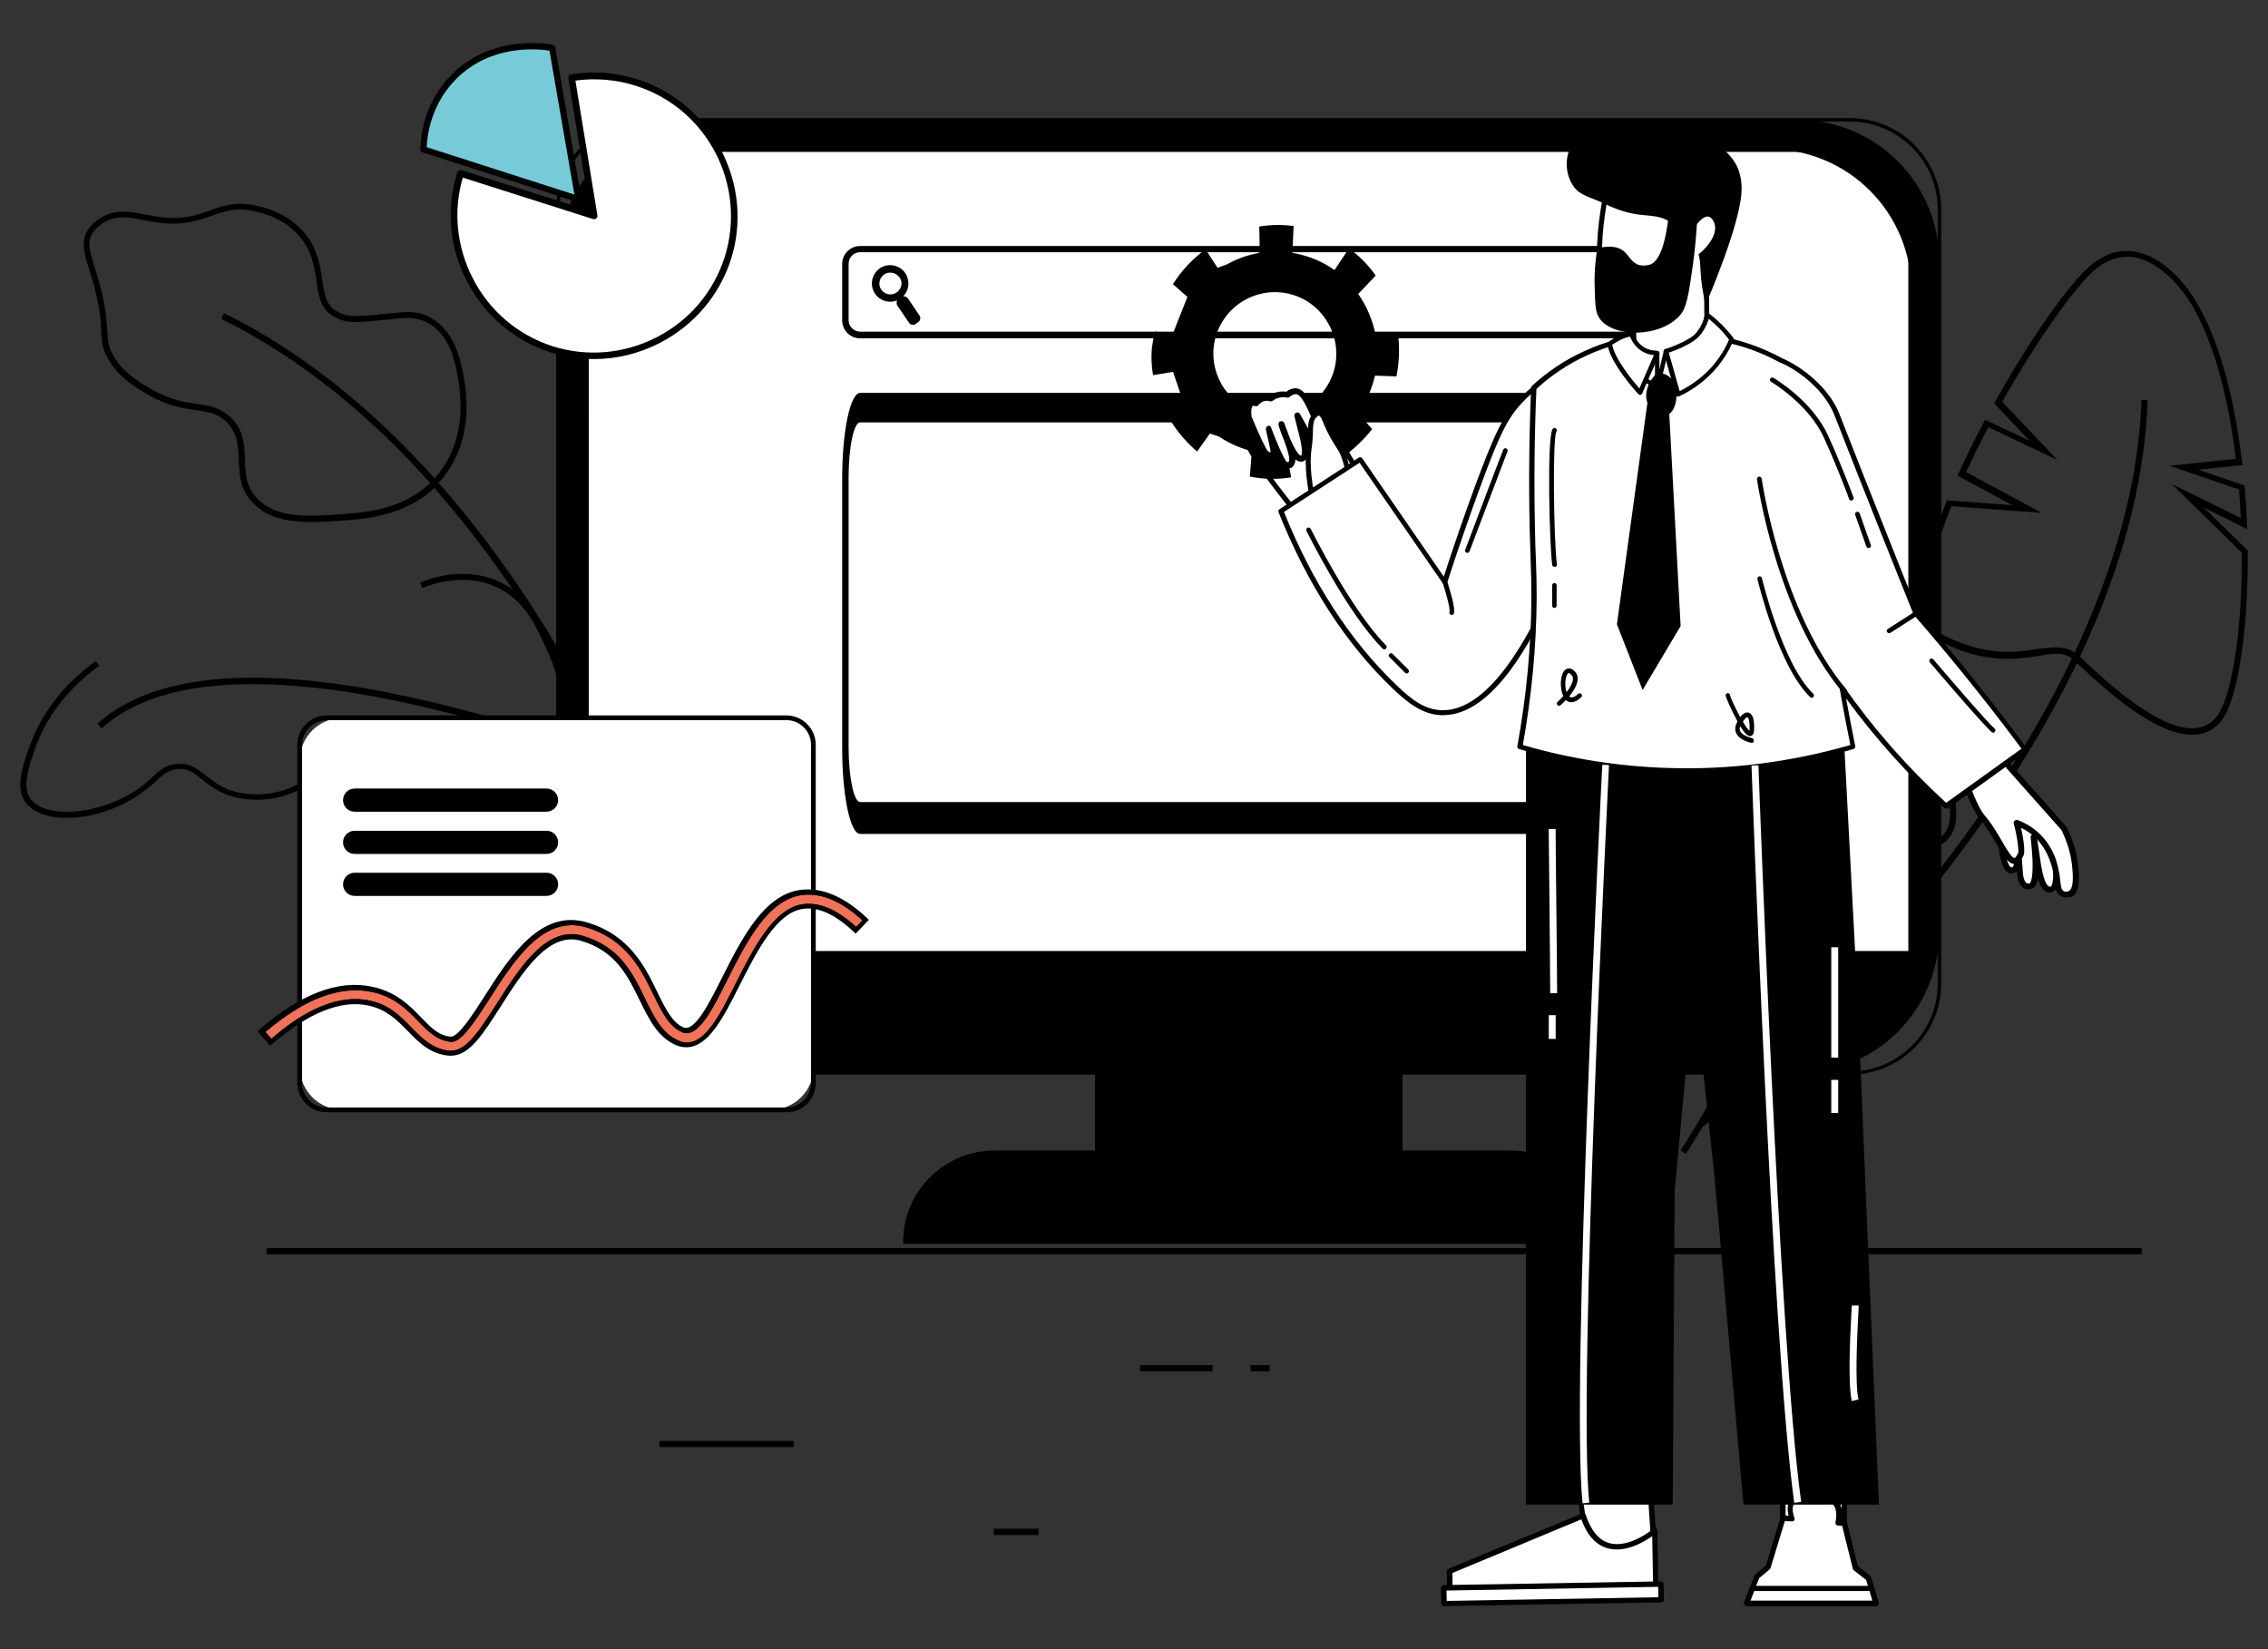
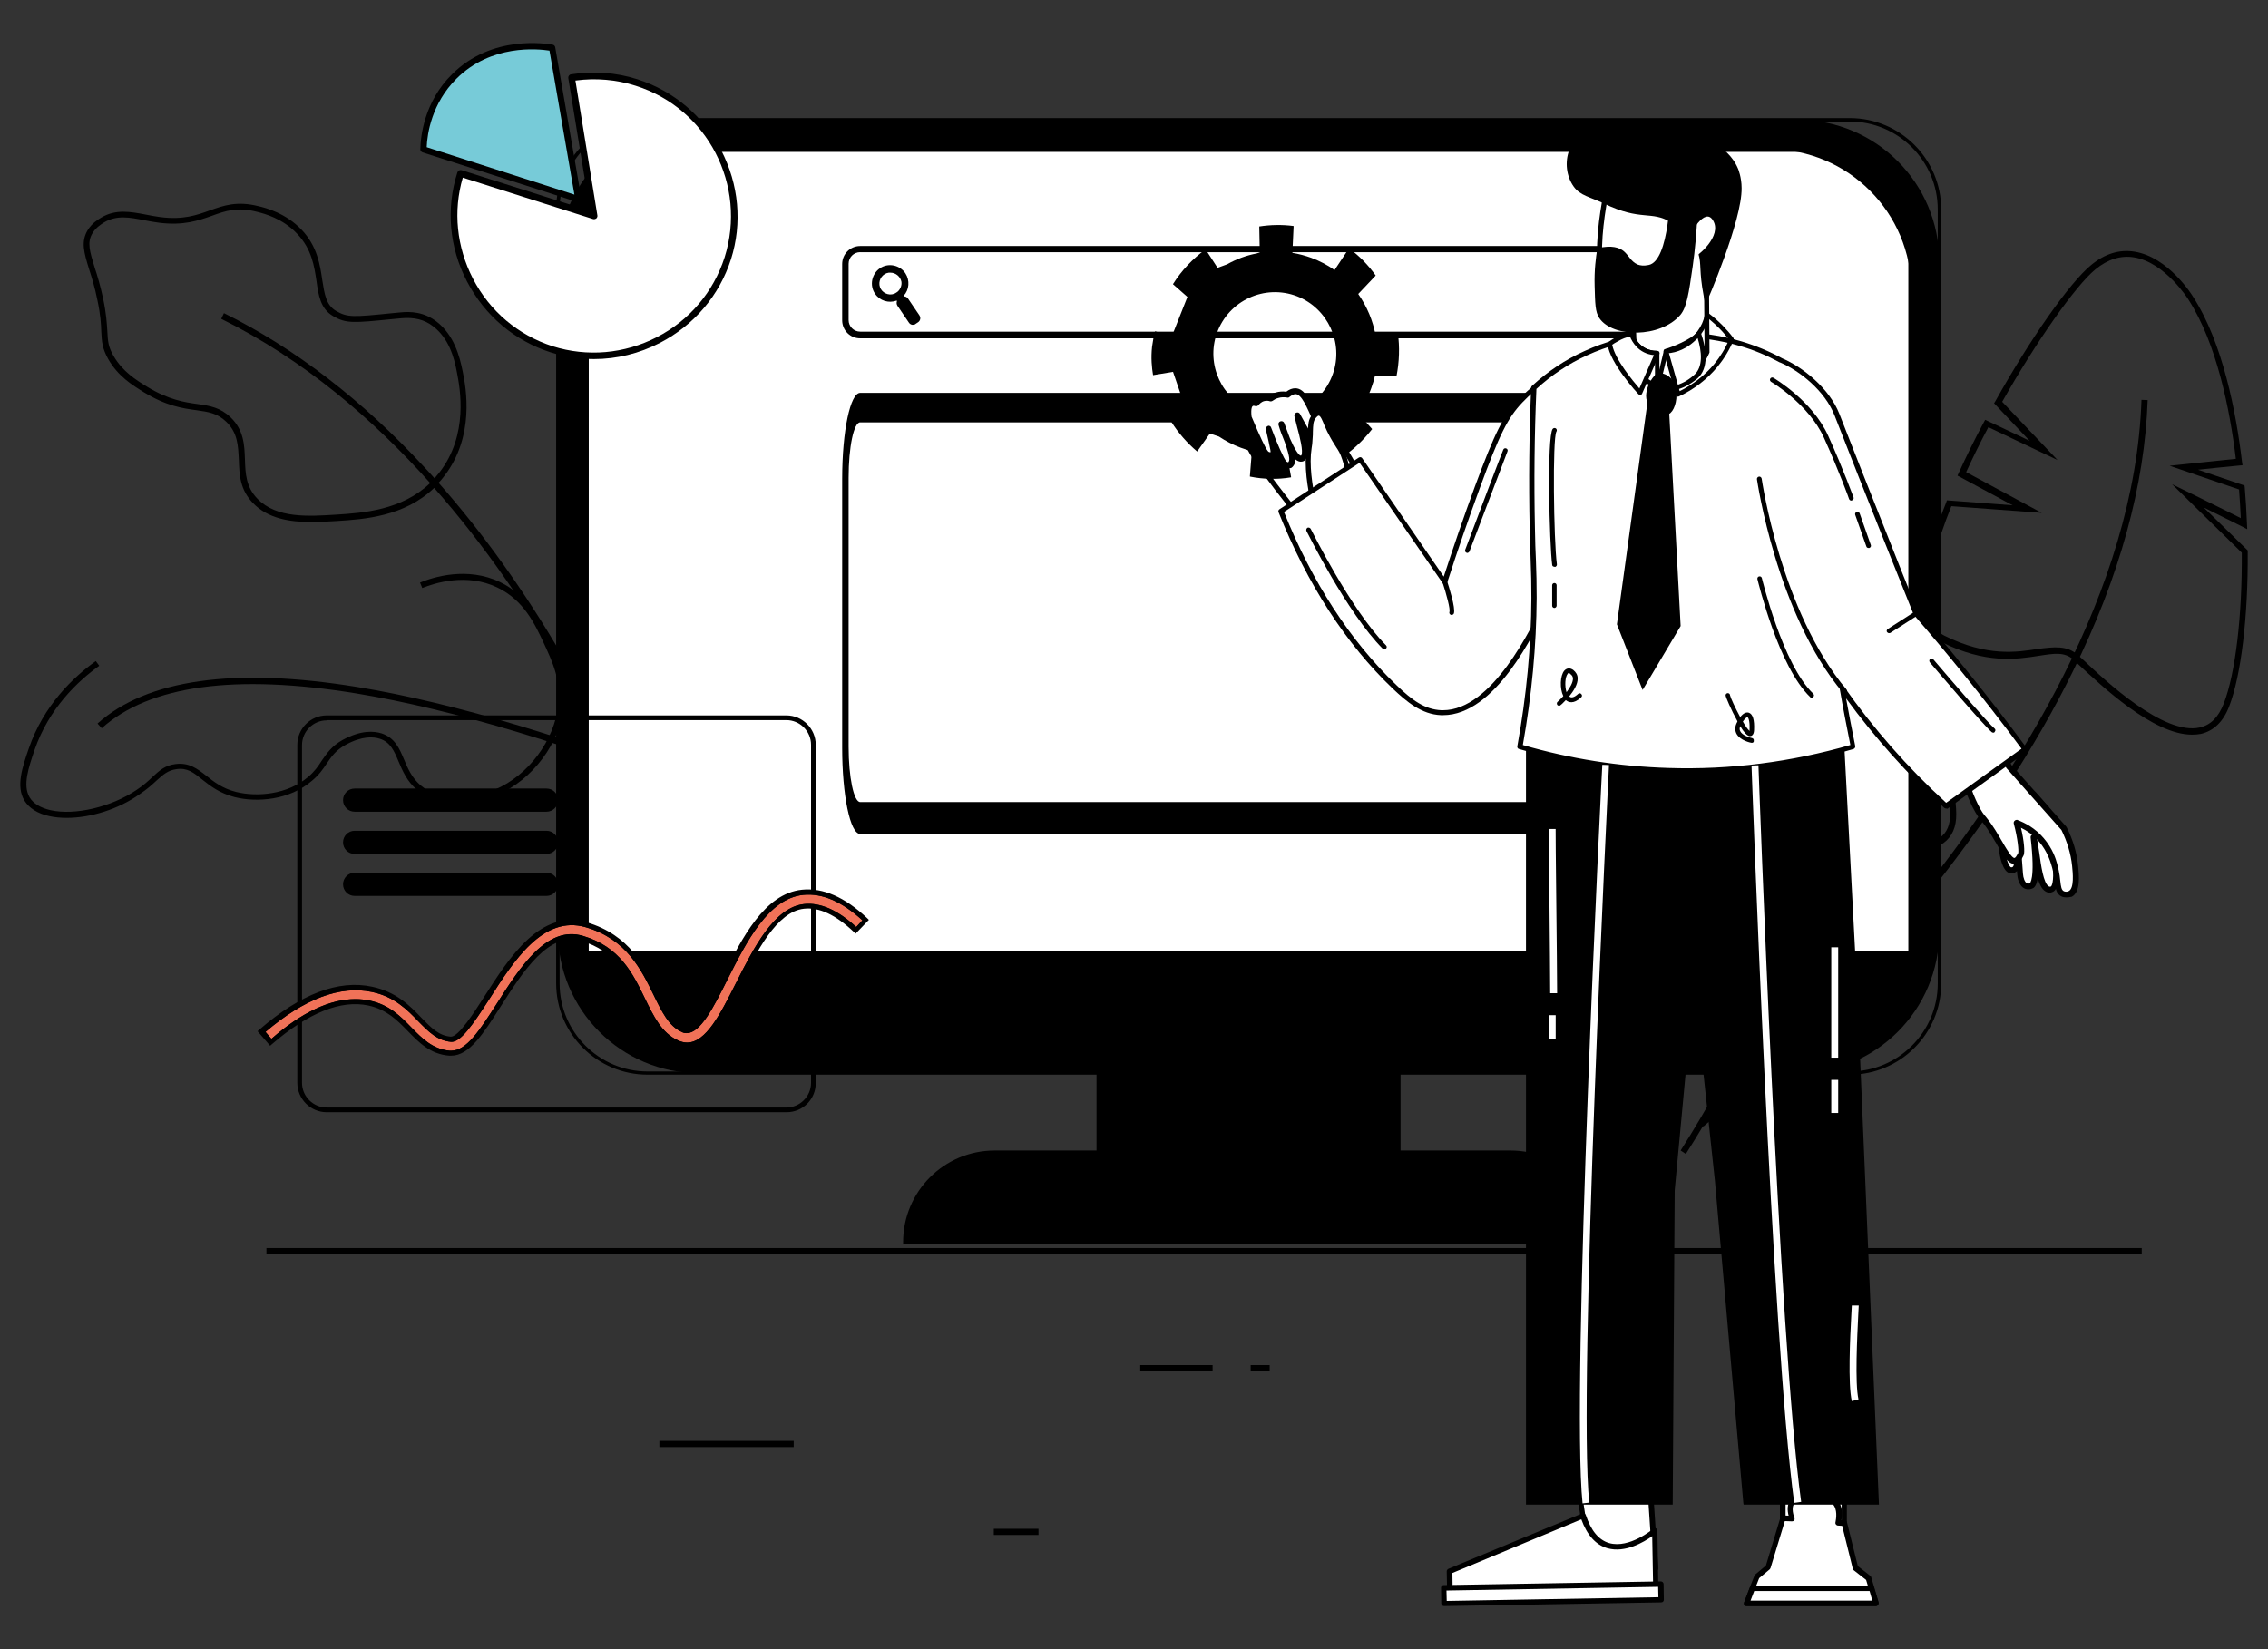
<svg xmlns="http://www.w3.org/2000/svg" xmlns:xlink="http://www.w3.org/1999/xlink" version="1.1" id="Layer_1" x="0px" y="0px" viewBox="0 0 550 400" style="enable-background:new 0 0 550 400;" xml:space="preserve">
  <rect x="0" y="0" width="550" height="400" fill="#333333" stroke="none" />
  <style type="text/css">
	.st0{fill:#FFFFFF;}
	.st1{fill:#77CBD8;}
	.st2{fill:#F07258;}
	.st3{clip-path:url(#SVGID_7_);}
	.st4{clip-path:url(#SVGID_8_);}
</style>
  <g>
    <g id="background_4">
      <g>
        <g>
          <g>
            <g>
              <path d="M413.07,273.24l-0.96-1.2c0.24-0.24,26.35-21.74,52.53-53.9c24.08-29.71,53.12-74.81,54.68-121.16l1.5,0.06        c-0.72,20.66-6.77,42.82-18.15,65.82c-9.04,18.39-21.44,37.31-36.89,56.3C439.48,251.44,413.31,273,413.07,273.24z" />
            </g>
          </g>
        </g>
        <g>
          <g>
            <g>
              <path d="M531.54,178.19c-9.4,0-21.86-11.8-27.49-17.01c-0.48-0.42-0.9-0.84-1.2-1.14l0,0c-2.16-1.98-4.67-1.56-8.5-0.96        c-5.39,0.84-12.82,1.98-23.54-3.35c-6.83-3.41-6.47-15.09,1.14-33.84l0.18-0.54l15.93,1.2l-13.36-7.19l0.3-0.66        c1.8-3.95,3.83-8.09,6.05-12.22l0.36-0.66l10.78,5.09l-8.62-9.1l0.3-0.48c8.5-15.21,18.03-28.75,23.18-33        c3.35-2.81,6.95-3.89,10.6-3.29c8.21,1.32,13.95,10.54,14.19,10.96c7.19,11.14,10.42,27.91,11.86,40.07l0.12,0.78l-0.78,0.06        c-3.65,0.36-7.37,0.72-10,1.02l11.26,3.83l0.06,0.48c0.24,2.81,0.42,5.81,0.54,8.8l0.06,1.32l-1.14-0.6        c-3.23-1.62-6.71-3.35-9.4-4.67l10.66,10.42v0.3c0.12,15.69-1.62,30.07-4.49,37.49c-1.44,3.77-3.77,5.99-6.89,6.71        C533.04,178.13,532.32,178.19,531.54,178.19z M503.93,158.9c0.36,0.3,0.78,0.72,1.26,1.14c5.33,5.03,19.52,18.39,28.27,16.41        c2.64-0.6,4.49-2.46,5.81-5.81c2.82-7.25,4.49-21.26,4.37-36.59l-16.89-16.59l4.19,2.04c0.06,0.06,6.53,3.17,12.46,6.17        c-0.12-2.4-0.24-4.73-0.42-6.95l-16.83-5.75l3.41-0.36c0.06,0,6.35-0.66,12.64-1.32c-1.44-11.92-4.61-27.97-11.5-38.63        c-0.06-0.12-5.69-9.04-13.18-10.24c-3.23-0.54-6.41,0.48-9.4,2.93c-4.85,4.01-14.31,17.49-22.58,32.1l13.42,14.13l-16.77-7.97        c-1.98,3.71-3.77,7.37-5.39,10.9l18.33,9.88l-21.92-1.62c-6.95,17.37-7.55,28.51-1.62,31.44c10.3,5.09,17.43,4.01,22.64,3.17        C498.12,156.93,501.23,156.45,503.93,158.9L503.93,158.9z" />
            </g>
          </g>
        </g>
        <g>
          <g>
            <g>
              <path d="M421.1,206.82c-0.9,0-1.86-0.06-2.87-0.12c-6.17-0.48-9.4-9.28-9.34-25.45v-0.54l11.5-3.65L409,175.73l0.06-0.72        c0.18-3.41,0.42-7.07,0.84-10.84l0.06-0.72l8.8,0.54l-8.38-3.83l0.06-0.54c1.8-13.72,4.79-26.59,7.31-31.26        c1.68-3.11,4.01-4.97,6.95-5.63c6.47-1.44,13.54,3.65,13.84,3.89c8.62,6.11,15.99,17.55,20.6,26.05l0.36,0.66l-0.66,0.36        c-2.28,1.2-4.67,2.46-6.41,3.35l8.8-0.48l0.24,0.42c1.02,2.04,2.04,4.13,2.99,6.35l0.54,1.2l-1.32-0.12        c-2.46-0.24-5.15-0.42-7.31-0.6l10.12,4.19l0.12,0.3c4.79,11.74,7.73,22.58,7.79,29.05c0.06,3.23-1.02,5.63-3.11,7.13        c-1.74,1.2-4.01,1.68-6.59,1.68c-7.01,0-15.87-3.47-20.36-5.21c-0.48-0.18-0.9-0.36-1.26-0.48c-2.1-0.78-3.77,0.24-6.41,1.8        C433.31,204.18,428.82,206.82,421.1,206.82z M410.37,181.84c0.06,14.67,2.87,23,7.97,23.36c9.04,0.72,13.95-2.22,17.55-4.31        c2.76-1.68,4.97-2.93,7.73-1.92l0,0c0.36,0.12,0.78,0.3,1.26,0.48c5.39,2.1,19.76,7.73,25.57,3.71        c1.68-1.2,2.52-3.11,2.46-5.87c-0.06-6.11-2.99-16.89-7.55-28.15l-18.21-7.55l4.67,0.36c0.06,0,5.57,0.42,10.78,0.84        c-0.72-1.62-1.5-3.17-2.22-4.67l-14.67,0.78l3.05-1.62c0.06,0,4.37-2.34,8.8-4.61c-4.55-8.33-11.62-19.11-19.82-24.86        c-0.06-0.06-6.83-4.91-12.64-3.65c-2.52,0.54-4.49,2.22-5.93,4.91c-2.4,4.37-5.33,17.01-7.07,30.19l14.73,6.77l-15.39-0.9        c-0.36,3.23-0.6,6.35-0.72,9.28l17.01,1.92L410.37,181.84z" />
            </g>
          </g>
        </g>
        <g>
          <g>
            <g>
              <path d="M408.82,279.89l-1.26-0.84c26.71-41.92,32.28-74.99,32.34-95.29c0-21.92-6.29-34.14-6.35-34.26l1.32-0.72        c0.24,0.48,6.53,12.64,6.53,34.98c0,13.06-2.22,26.95-6.53,41.21C429.48,242.75,420.68,261.26,408.82,279.89z" />
            </g>
          </g>
        </g>
      </g>
      <path d="M136.43,159.2c-9.16-15.75-19.29-29.89-30.07-42.1c0.48-0.48,0.9-1.02,1.32-1.56c7.55-9.7,5.33-21.5,4.55-25.33    c-0.78-3.95-2.16-8.92-6.29-12.16c-3.17-2.46-6.41-2.52-8.86-2.28l-1.92,0.18c-9.46,0.96-10.9,1.08-13.66-0.54    c-2.46-1.44-2.81-4.13-3.35-7.49c-0.54-3.65-1.2-8.21-5.03-12.22c-3.83-4.01-8.62-5.27-10.42-5.69c-5.21-1.32-8.44-0.18-11.8,1.02    c-3.17,1.14-6.47,2.34-12.04,1.62c-1.2-0.18-2.4-0.36-3.47-0.6c-3.77-0.72-7.31-1.38-10.84,0.72c-0.78,0.48-2.22,1.32-3.29,3.05    c-1.68,2.81-0.9,5.45,0.36,9.52c0.66,2.04,1.38,4.37,1.98,7.37c0.78,3.59,0.9,5.87,0.96,7.73c0.12,2.46,0.24,4.07,1.68,6.65    c2.4,4.19,5.81,6.29,8.62,8.03c5.45,3.35,9.52,3.95,12.76,4.37c2.93,0.42,5.09,0.72,7.25,2.81c2.81,2.7,2.87,5.87,3.05,9.28    c0.12,3.53,0.24,7.19,3.47,10.48c3.59,3.71,8.86,4.55,14.01,4.55c2.16,0,4.25-0.12,6.23-0.24l0,0c6.71-0.42,16.41-1.08,23.66-8.03    c12.46,14.13,22.34,28.93,29.83,41.75c17.13,29.47,25.21,54.68,25.33,54.92l1.44-0.48C161.82,214.18,153.67,188.79,136.43,159.2z     M81.56,124.82c-6.77,0.42-14.43,0.96-19.11-3.83c-2.81-2.87-2.93-6.11-3.05-9.52c-0.12-3.47-0.24-7.13-3.47-10.24    c-2.52-2.4-5.03-2.81-8.03-3.23c-3.11-0.42-7.01-1.02-12.22-4.19c-2.64-1.62-5.93-3.65-8.15-7.49c-1.32-2.28-1.38-3.65-1.5-5.99    c-0.12-1.86-0.24-4.19-1.02-7.91c-0.66-3.05-1.38-5.51-2.04-7.49c-1.2-3.95-1.92-6.11-0.54-8.38c0.84-1.38,2.04-2.1,2.76-2.58    c3.11-1.86,6.23-1.26,9.88-0.54c1.14,0.24,2.34,0.42,3.59,0.6c5.87,0.72,9.46-0.54,12.7-1.68c3.29-1.2,6.17-2.22,11.02-0.96    c1.68,0.42,6.17,1.56,9.7,5.33c3.53,3.71,4.13,7.85,4.67,11.44c0.48,3.47,0.96,6.71,4.01,8.5c3.17,1.86,4.91,1.68,14.55,0.72    l1.92-0.18c3.23-0.3,5.69,0.3,7.85,1.98c3.71,2.87,5.03,7.31,5.75,11.26c0.72,3.71,2.87,15.03-4.31,24.2    c-0.36,0.48-0.78,0.9-1.14,1.38c-0.78-0.9-1.62-1.8-2.4-2.64C87.91,97.09,71.56,84.46,54.31,75.95l-0.66,1.38    c20,9.88,36.89,24.38,50.67,39.83C97.44,123.75,88.03,124.41,81.56,124.82z" />
      <g>
        <g>
          <g>
            <g>
              <path d="M283.46,246.65c-0.54-0.3-52.65-29.35-110.38-52.29c-33.9-13.48-63.07-22.28-86.66-26.17        c-29.35-4.79-50.13-1.98-61.75,8.44l-1.02-1.14c11.98-10.72,33.18-13.72,63.01-8.86c23.72,3.89,53.01,12.7,86.96,26.23        c57.86,23,110.02,52.11,110.56,52.41L283.46,246.65z" />
            </g>
          </g>
        </g>
        <g>
          <g>
            <g>
              <path d="M16.22,198.37c-1.5,0-2.93-0.12-4.25-0.42c-2.81-0.6-4.91-1.92-6.05-3.77c-2.1-3.47-0.48-8.15,1.08-12.7        c3.59-10.42,10.78-17.25,16.23-21.14l0.84,1.14c-5.27,3.77-12.22,10.36-15.69,20.42c-1.44,4.25-2.93,8.56-1.2,11.5        c0.9,1.5,2.7,2.58,5.09,3.11c5.93,1.32,14.73-0.78,20.84-4.91c1.74-1.14,2.87-2.22,3.89-3.17c1.68-1.56,3.05-2.81,5.57-3.11        c3.29-0.42,5.27,1.14,7.43,2.81c1.8,1.44,3.89,3.11,7.25,3.95c5.09,1.26,12.46,0.66,17.49-3.65c1.56-1.32,2.46-2.64,3.29-3.95        c1.26-1.8,2.4-3.53,5.09-5.03c4.43-2.4,7.55-2.16,9.46-1.56c3.17,1.08,4.25,3.59,5.39,6.29c0.9,2.16,1.86,4.43,4.01,6.29        c4.67,3.95,12.46,3.35,18.09,1.02c8.03-3.41,14.31-11.8,15.33-20.48c0.66-6.05-1.38-10.36-3.53-15.03        c-2.16-4.61-4.85-10.42-11.26-13.48c-7.43-3.59-15.21-1.08-18.21,0.12l-0.54-1.32c3.17-1.32,11.44-3.95,19.41-0.12        c6.83,3.29,9.76,9.58,11.92,14.13c2.16,4.61,4.37,9.34,3.65,15.75c-1.02,9.16-7.67,18.09-16.17,21.68        c-5.57,2.34-14.07,3.47-19.58-1.2c-2.4-2.04-3.47-4.55-4.43-6.83c-1.08-2.58-1.98-4.67-4.49-5.51        c-1.62-0.54-4.37-0.72-8.33,1.44c-2.4,1.32-3.41,2.81-4.61,4.55c-0.9,1.38-1.86,2.76-3.59,4.19        c-5.39,4.67-13.3,5.33-18.75,3.95c-3.71-0.96-5.87-2.7-7.85-4.25c-2.1-1.68-3.59-2.93-6.29-2.52        c-2.04,0.3-3.11,1.26-4.79,2.76c-1.02,0.96-2.28,2.1-4.07,3.29C28.74,196.28,21.97,198.37,16.22,198.37z" />
            </g>
          </g>
        </g>
      </g>
      <g>
        <g>
          <g>
            <rect x="64.61" y="302.71" width="454.77" height="1.5" />
          </g>
        </g>
      </g>
      <g>
        <g>
          <g>
            <rect x="159.9" y="349.48" width="32.58" height="1.5" />
          </g>
        </g>
      </g>
      <g>
        <g>
          <g>
            <rect x="241" y="370.8" width="10.84" height="1.5" />
          </g>
        </g>
      </g>
      <g>
        <g>
          <g>
            <rect x="276.51" y="331.1" width="17.55" height="1.5" />
          </g>
        </g>
      </g>
      <g>
        <g>
          <g>
            <rect x="303.29" y="331.1" width="4.61" height="1.5" />
          </g>
        </g>
      </g>
      <g>
        <g>
          <g>
            <g>
              <rect x="265.91" y="244.37" width="73.73" height="50.31" />
            </g>
          </g>
          <g>
            <g>
-               <path d="M340.06,295.1h-74.51v-51.15h74.57v51.15H340.06z M266.33,294.26h72.95v-49.53h-72.95V294.26z" />
-             </g>
+               </g>
          </g>
        </g>
      </g>
      <g>
        <g>
          <g>
            <g>
              <path d="M435.95,260.3H169.61c-18.99,0-34.32-15.39-34.32-34.32V63.38c0-18.99,15.39-34.32,34.32-34.32h266.34        c18.99,0,34.32,15.39,34.32,34.32v162.55C470.33,244.91,454.93,260.3,435.95,260.3z" />
            </g>
          </g>
          <g>
            <g>
              <path d="M448.59,260.66H157.03c-12.22,0-22.16-9.94-22.16-22.16V50.8c0-12.22,9.94-22.16,22.16-22.16h291.56        c12.22,0,22.16,9.94,22.16,22.16v187.76C470.75,250.72,460.8,260.66,448.59,260.66z M157.03,29.48        c-11.74,0-21.32,9.58-21.32,21.32v187.76c0,11.74,9.58,21.32,21.32,21.32h291.56c11.74,0,21.32-9.58,21.32-21.32V50.8        c0-11.74-9.58-21.32-21.32-21.32C448.59,29.48,157.03,29.48,157.03,29.48z" />
            </g>
          </g>
        </g>
      </g>
      <g>
        <g>
          <g>
            <g>
              <path class="st0" d="M463.56,231.37h-321.5V70.5c0-18.99,15.39-34.32,34.32-34.32h252.81c18.99,0,34.32,15.39,34.32,34.32        v160.87H463.56z" />
            </g>
          </g>
          <g>
            <g>
              <path d="M463.56,232.09h-321.5c-0.42,0-0.72-0.3-0.72-0.72V57.86c0-12.4,10.06-22.46,22.46-22.46h278.02        c12.4,0,22.46,10.06,22.46,22.46v173.51C464.28,231.79,463.92,232.09,463.56,232.09z M142.77,230.66h320.01V57.86        c0-11.56-9.4-21.02-21.02-21.02H163.8c-11.56,0-21.02,9.4-21.02,21.02L142.77,230.66L142.77,230.66z" />
            </g>
          </g>
        </g>
      </g>
      <g>
        <g>
          <g>
            <g>
              <path d="M388.15,301.27H219.44l0,0c0-12.04,9.76-21.8,21.8-21.8h125.06C378.33,279.47,388.15,289.23,388.15,301.27        L388.15,301.27z" />
            </g>
          </g>
          <g>
            <g>
              <path d="M388.51,301.69h-169.5v-0.42c0-12.28,9.94-22.22,22.22-22.22h125.06c12.28,0,22.22,9.94,22.22,22.22L388.51,301.69        L388.51,301.69z M219.86,300.91h167.88c-0.24-11.62-9.76-21.02-21.44-21.02H241.24C229.56,279.89,220.04,289.29,219.86,300.91        z" />
            </g>
          </g>
        </g>
      </g>
      <g>
        <g>
          <g>
            <path class="st0" d="M393.25,81.28H210.7c-3.17,0-5.69-2.58-5.69-5.69v-9.46c0-3.17,2.58-5.69,5.69-5.69h182.55       c3.17,0,5.69,2.58,5.69,5.69v9.46C398.94,78.71,396.36,81.28,393.25,81.28z" />
          </g>
        </g>
        <g>
          <g>
            <path d="M395.35,82.06H208.6c-2.46,0-4.37-1.98-4.37-4.37V64.04c0-2.46,1.98-4.37,4.37-4.37h186.75c2.46,0,4.37,1.98,4.37,4.37       v13.66C399.72,80.09,397.74,82.06,395.35,82.06z M208.6,61.16c-1.56,0-2.81,1.26-2.81,2.81v13.66c0,1.56,1.26,2.81,2.81,2.81       h186.75c1.56,0,2.81-1.26,2.81-2.81V63.98c0-1.56-1.26-2.81-2.81-2.81H208.6z" />
          </g>
        </g>
      </g>
      <g>
        <g>
          <g>
            <path class="st0" d="M393.25,198.55H210.7c-3.17,0-5.69-12.3-5.69-27.17v-45.2c0-15.16,2.58-27.17,5.69-27.17h182.55       c3.17,0,5.69,12.3,5.69,27.17v45.2C398.94,186.25,396.36,198.55,393.25,198.55z" />
          </g>
        </g>
        <g>
          <g>
            <path d="M395.35,202.27H208.6c-2.46,0-4.37-9.44-4.37-20.88v-65.22c0-11.73,1.98-20.88,4.37-20.88h186.75       c2.46,0,4.37,9.44,4.37,20.88v65.22C399.72,192.83,397.74,202.27,395.35,202.27z M208.6,102.44c-1.56,0-2.81,6.01-2.81,13.44       v65.22c0,7.44,1.26,13.44,2.81,13.44h186.75c1.56,0,2.81-6.01,2.81-13.44v-65.22c0-7.44-1.26-13.44-2.81-13.44H208.6z" />
          </g>
        </g>
      </g>
      <g>
        <path d="M222.62,76.73l-2.76-4.07c-0.18-0.3-0.54-0.42-0.84-0.3l-0.42-0.66c1.44-1.32,1.74-3.53,0.6-5.21     c-1.26-1.86-3.71-2.34-5.57-1.08c-1.86,1.26-2.34,3.71-1.08,5.57c1.14,1.68,3.29,2.22,5.03,1.38l0.42,0.66     c-0.18,0.24-0.24,0.66,0,0.9l2.76,4.07c0.24,0.36,0.72,0.48,1.08,0.24l0.54-0.36C222.74,77.63,222.86,77.15,222.62,76.73z      M218,71.04c-0.24,0.24-0.54,0.42-0.84,0.54c-0.3,0.12-0.54,0.24-0.9,0.24c-1.68,0.24-3.29-0.96-3.53-2.64s0.96-3.29,2.64-3.53     c1.68-0.24,3.29,0.96,3.53,2.64C219.14,69.43,218.72,70.38,218,71.04z" />
        <path d="M221.42,78.77c-0.06,0-0.18,0-0.24,0c-0.3-0.06-0.6-0.24-0.78-0.54l-2.76-4.07c-0.24-0.36-0.24-0.78-0.12-1.14     l-0.06-0.12c-1.92,0.72-4.13,0.06-5.27-1.68c-0.66-0.96-0.9-2.16-0.66-3.35c0.24-1.14,0.9-2.16,1.86-2.81     c0.96-0.66,2.16-0.9,3.35-0.66c1.14,0.24,2.16,0.9,2.81,1.86c1.14,1.74,0.96,4.01-0.42,5.51l0.06,0.12     c0.42,0,0.78,0.18,1.02,0.54l2.76,4.07c0.18,0.3,0.24,0.6,0.18,0.9c-0.06,0.3-0.24,0.6-0.54,0.78l-0.54,0.36     C221.9,78.71,221.66,78.77,221.42,78.77z M217.76,71.82l0.84,1.2l-0.18,0.24c-0.12,0.12-0.12,0.3,0,0.42l2.76,4.07     c0.06,0.06,0.12,0.12,0.24,0.12c0.12,0,0.18,0,0.24-0.06l0.54-0.36c0.06-0.06,0.12-0.12,0.12-0.24c0-0.12,0-0.18-0.06-0.24l0,0     l-2.76-4.07c-0.06-0.12-0.24-0.18-0.36-0.12l-0.3,0.06l-0.84-1.2C217.94,71.7,217.82,71.76,217.76,71.82z M215.85,65.17     c-0.72,0-1.38,0.18-1.98,0.6c-0.78,0.54-1.32,1.32-1.5,2.28c-0.18,0.96,0,1.86,0.54,2.7c0.18,0.3,0.42,0.54,0.66,0.72     c-0.66-0.54-1.08-1.32-1.2-2.22c-0.24-1.92,1.08-3.71,3.05-4.01c1.8-0.24,3.47,0.9,3.89,2.58c-0.12-0.36-0.24-0.78-0.48-1.08     c-0.54-0.78-1.32-1.32-2.28-1.5C216.33,65.23,216.09,65.17,215.85,65.17z M215.91,66.13c-0.12,0-0.24,0-0.36,0     c-1.44,0.18-2.46,1.56-2.28,2.99c0.18,1.44,1.56,2.46,2.99,2.28c0.24-0.06,0.54-0.12,0.78-0.24c0.24-0.12,0.48-0.3,0.72-0.48l0,0     c0.6-0.6,0.96-1.44,0.84-2.34C218.36,67.09,217.23,66.13,215.91,66.13z" />
      </g>
      <g>
        <g>
          <g>
            <g>
              <g>
                <path class="st0" d="M154.39,20.01c-5.09-1.62-10.48-2.04-15.75-1.14l5.45,33.54l-32.34-10.3         c-5.63,17.73,4.31,37.01,22.1,42.64c17.73,5.63,37.01-4.31,42.64-22.1C182.12,44.93,172.12,25.64,154.39,20.01z" />
                <path d="M174.88,36.42c-4.31-8.27-11.5-14.37-20.3-17.19c-5.21-1.68-10.78-2.04-16.11-1.2c-0.42,0.06-0.72,0.48-0.66,0.9         l5.27,32.22l-31.14-9.88c-0.42-0.12-0.84,0.12-1.02,0.54c-2.81,8.8-1.98,18.21,2.34,26.47c4.31,8.27,11.5,14.37,20.3,17.19         c3.41,1.08,6.95,1.62,10.48,1.62c5.51,0,10.96-1.32,16.05-3.95c8.27-4.31,14.37-11.5,17.19-20.3         C180.03,54.15,179.19,44.75,174.88,36.42z M175.72,62.42c-2.7,8.38-8.5,15.27-16.41,19.35c-7.91,4.07-16.89,4.85-25.27,2.22         c-8.38-2.7-15.27-8.5-19.35-16.41c-3.95-7.67-4.85-16.35-2.46-24.5l31.62,10.06c0.24,0.06,0.54,0,0.78-0.18         c0.18-0.18,0.3-0.48,0.24-0.72l-5.33-32.7c4.91-0.66,9.94-0.24,14.61,1.26C171.58,26.3,181.23,44.99,175.72,62.42z" />
              </g>
            </g>
          </g>
        </g>
        <g>
          <g>
            <g>
              <g>
                <g>
                  <g>
                    <path class="st1" d="M140.26,48.28l-6.41-36.65c-1.14-0.24-14.31-2.58-23.78,6.95c-6.89,6.95-7.37,15.63-7.43,17.73           C115.22,40.26,127.74,44.27,140.26,48.28z" />
                  </g>
                </g>
                <g>
                  <g>
                    <path d="M140.26,49.06c-0.06,0-0.18,0-0.24-0.06l-37.55-12.04c-0.3-0.12-0.54-0.42-0.54-0.72           c0.06-3.23,0.96-11.56,7.67-18.21c9.7-9.7,23-7.43,24.44-7.19c0.3,0.06,0.54,0.3,0.6,0.6l6.35,36.71           c0.06,0.24-0.06,0.54-0.24,0.72C140.62,49,140.44,49.06,140.26,49.06z M103.48,35.7l35.82,11.5l-6.05-34.92           c-2.81-0.42-14.13-1.62-22.58,6.83C104.74,25.04,103.6,32.35,103.48,35.7z" />
                  </g>
                </g>
              </g>
            </g>
          </g>
        </g>
      </g>
      <g>
        <g>
          <g>
            <g>
-               <path class="st0" d="M186.92,269.17H83.06c-5.75,0-10.36-4.67-10.36-10.36v-74.33c0-5.75,4.67-10.36,10.36-10.36h103.85        c5.75,0,10.36,4.67,10.36,10.36v74.33C197.34,264.55,192.66,269.17,186.92,269.17z" />
-             </g>
+               </g>
          </g>
          <g>
            <g>
              <path d="M190.75,269.77H79.23c-3.95,0-7.13-3.23-7.13-7.13v-81.99c0-3.95,3.23-7.13,7.13-7.13h111.46        c3.95,0,7.13,3.23,7.13,7.13v81.93C197.88,266.59,194.7,269.77,190.75,269.77z M79.23,174.72c-3.29,0-5.99,2.7-5.99,5.99        v81.93c0,3.29,2.7,5.99,5.99,5.99h111.46c3.29,0,5.99-2.7,5.99-5.99v-81.99c0-3.29-2.7-5.99-5.99-5.99H79.23V174.72z" />
            </g>
          </g>
        </g>
        <g>
          <g>
            <g>
              <g>
                <path d="M132.53,196.52H86c-1.32,0-2.4-1.08-2.4-2.4l0,0c0-1.32,1.08-2.4,2.4-2.4h46.54c1.32,0,2.4,1.08,2.4,2.4l0,0         C134.93,195.44,133.85,196.52,132.53,196.52z" />
              </g>
            </g>
            <g>
              <g>
                <path d="M132.53,196.88H86c-1.56,0-2.81-1.26-2.81-2.81c0-1.56,1.26-2.81,2.81-2.81h46.54c1.56,0,2.81,1.26,2.81,2.81         C135.35,195.62,134.09,196.88,132.53,196.88z M86,192.08c-1.08,0-2.04,0.9-2.04,2.04c0,1.08,0.9,2.04,2.04,2.04h46.54         c1.08,0,2.04-0.9,2.04-2.04c0-1.08-0.9-2.04-2.04-2.04H86z" />
              </g>
            </g>
          </g>
        </g>
        <g>
          <g>
            <g>
              <g>
                <path d="M132.53,206.7H86c-1.32,0-2.4-1.08-2.4-2.4l0,0c0-1.32,1.08-2.4,2.4-2.4h46.54c1.32,0,2.4,1.08,2.4,2.4l0,0         C134.93,205.62,133.85,206.7,132.53,206.7z" />
              </g>
            </g>
            <g>
              <g>
                <path d="M132.53,207.12H86c-1.56,0-2.81-1.26-2.81-2.81c0-1.56,1.26-2.81,2.81-2.81h46.54c1.56,0,2.81,1.26,2.81,2.81         C135.35,205.86,134.09,207.12,132.53,207.12z M86,202.27c-1.08,0-2.04,0.9-2.04,2.04c0,1.08,0.9,2.04,2.04,2.04h46.54         c1.08,0,2.04-0.9,2.04-2.04c0-1.08-0.9-2.04-2.04-2.04H86z" />
              </g>
            </g>
          </g>
        </g>
        <g>
          <g>
            <g>
              <g>
                <path d="M132.53,216.94H86c-1.32,0-2.4-1.08-2.4-2.4l0,0c0-1.32,1.08-2.4,2.4-2.4h46.54c1.32,0,2.4,1.08,2.4,2.4l0,0         C134.93,215.8,133.85,216.94,132.53,216.94z" />
              </g>
            </g>
            <g>
              <g>
                <path d="M132.53,217.3H86c-1.56,0-2.81-1.26-2.81-2.81c0-1.56,1.26-2.81,2.81-2.81h46.54c1.56,0,2.81,1.26,2.81,2.81         C135.35,216.04,134.09,217.3,132.53,217.3z M86,212.51c-1.08,0-2.04,0.9-2.04,2.04c0,1.08,0.9,2.04,2.04,2.04h46.54         c1.08,0,2.04-0.9,2.04-2.04c0-1.08-0.9-2.04-2.04-2.04H86z" />
              </g>
            </g>
          </g>
        </g>
        <g>
          <g>
            <g>
              <g>
                <path id="SVGID_1_" class="st2" d="M109.41,255.45c-0.12,0-0.24,0-0.42,0c-4.37-0.36-7.07-3.11-9.7-5.81         c-2.58-2.64-5.21-5.39-9.82-6.35c-6.89-1.5-14.91,1.74-23.84,9.46l-2.28-2.58c9.82-8.5,18.87-11.98,26.83-10.24         c5.63,1.2,8.8,4.43,11.56,7.31c2.46,2.52,4.37,4.49,7.49,4.79c2.22,0.18,5.69-5.27,8.8-10.12         c5.93-9.28,13.3-20.78,24.08-17.61c10.12,2.99,13.78,10.6,16.77,16.65c1.92,4.01,3.59,7.43,6.53,8.74         c3.29,1.5,6.71-5.33,10.36-12.52c4.67-9.34,10-19.88,18.81-20.84c4.91-0.54,10.06,1.74,15.33,6.71l-2.4,2.52         c-4.49-4.25-8.68-6.23-12.58-5.81c-6.95,0.78-11.8,10.42-16.11,18.93c-3.77,7.49-7.37,14.67-12.34,14.67         c-0.78,0-1.62-0.18-2.46-0.54c-4.07-1.8-6.11-5.99-8.27-10.36c-2.93-6.05-5.99-12.34-14.67-14.91         c-8.27-2.46-14.61,7.43-20.18,16.17C116.84,250.24,113.49,255.45,109.41,255.45z" />
              </g>
              <g>
                <path id="SVGID_2_" d="M109.41,256.05L109.41,256.05c-0.18,0-0.3,0-0.48,0c-4.61-0.36-7.37-3.23-10.06-5.99         c-2.52-2.58-5.09-5.21-9.52-6.17c-6.65-1.44-14.55,1.74-23.36,9.34l-0.48,0.42l-3.05-3.53l0.48-0.42         c9.94-8.62,19.17-12.16,27.37-10.36c5.81,1.26,9.04,4.55,11.86,7.49c2.46,2.52,4.25,4.37,7.13,4.61h0.06         c1.86,0,5.51-5.69,8.15-9.82c6.05-9.46,13.54-21.2,24.8-17.91c10.36,3.05,14.13,10.78,17.13,17.01         c1.92,3.89,3.53,7.25,6.23,8.44c2.76,1.26,6.23-5.63,9.52-12.22c4.79-9.46,10.18-20.18,19.29-21.14         c5.09-0.54,10.42,1.8,15.81,6.89l0.42,0.42l-3.23,3.35l-0.42-0.42c-4.37-4.13-8.38-6.05-12.1-5.63         c-6.59,0.72-11.38,10.24-15.63,18.63c-3.89,7.73-7.55,14.97-12.88,14.97l0,0c-0.9,0-1.8-0.18-2.7-0.6         c-4.25-1.92-6.35-6.17-8.56-10.66c-2.87-5.93-5.87-12.1-14.25-14.55c-7.85-2.34-14.07,7.37-19.53,15.93         C117.2,250.72,113.85,256.05,109.41,256.05z M86.18,242.33c1.2,0,2.34,0.12,3.47,0.36c4.79,1.02,7.49,3.83,10.12,6.53         c2.52,2.58,5.15,5.27,9.28,5.63c0.12,0,0.24,0,0.36,0c3.77,0,6.95-5.03,11.08-11.44c5.69-8.92,12.16-19.05,20.9-16.41         c8.92,2.64,12.04,9.04,15.03,15.21c2.1,4.31,4.07,8.38,7.97,10.12c0.78,0.36,1.5,0.54,2.22,0.54l0,0         c4.61,0,8.09-6.95,11.8-14.31c4.37-8.68,9.34-18.51,16.59-19.29c3.89-0.42,8.15,1.44,12.64,5.57l1.5-1.62         c-4.97-4.55-9.76-6.65-14.37-6.17c-8.44,0.9-13.72,11.32-18.33,20.48c-3.47,6.95-6.59,13.06-9.94,13.06         c-0.42,0-0.78-0.06-1.2-0.3c-3.11-1.38-4.85-4.97-6.83-9.04c-2.93-5.99-6.53-13.48-16.41-16.35         c-10.36-3.05-17.55,8.27-23.36,17.37c-4.13,6.41-7.01,10.6-9.34,10.42c-3.35-0.3-5.45-2.46-7.91-4.97         c-2.7-2.81-5.81-5.99-11.26-7.13c-7.67-1.62-16.35,1.62-25.81,9.7l1.44,1.68C73.18,245.51,80.07,242.33,86.18,242.33z" />
              </g>
              <g>
                <defs>
                  <path id="SVGID_3_" d="M109.41,255.45c-0.12,0-0.24,0-0.42,0c-4.37-0.36-7.07-3.11-9.7-5.81c-2.58-2.64-5.21-5.39-9.82-6.35          c-6.89-1.5-14.91,1.74-23.84,9.46l-2.28-2.58c9.82-8.5,18.87-11.98,26.83-10.24c5.63,1.2,8.8,4.43,11.56,7.31          c2.46,2.52,4.37,4.49,7.49,4.79c2.22,0.18,5.69-5.27,8.8-10.12c5.93-9.28,13.3-20.78,24.08-17.61          c10.12,2.99,13.78,10.6,16.77,16.65c1.92,4.01,3.59,7.43,6.53,8.74c3.29,1.5,6.71-5.33,10.36-12.52          c4.67-9.34,10-19.88,18.81-20.84c4.91-0.54,10.06,1.74,15.33,6.71l-2.4,2.52c-4.49-4.25-8.68-6.23-12.58-5.81          c-6.95,0.78-11.8,10.42-16.11,18.93c-3.77,7.49-7.37,14.67-12.34,14.67c-0.78,0-1.62-0.18-2.46-0.54          c-4.07-1.8-6.11-5.99-8.27-10.36c-2.93-6.05-5.99-12.34-14.67-14.91c-8.27-2.46-14.61,7.43-20.18,16.17          C116.84,250.24,113.49,255.45,109.41,255.45z" />
                </defs>
                <clipPath id="SVGID_4_">
                  <use xlink:href="#SVGID_3_" style="overflow:visible;" />
                </clipPath>
              </g>
              <g>
                <defs>
                  <path id="SVGID_5_" d="M109.41,255.45c-0.12,0-0.24,0-0.42,0c-4.37-0.36-7.07-3.11-9.7-5.81c-2.58-2.64-5.21-5.39-9.82-6.35          c-6.89-1.5-14.91,1.74-23.84,9.46l-2.28-2.58c9.82-8.5,18.87-11.98,26.83-10.24c5.63,1.2,8.8,4.43,11.56,7.31          c2.46,2.52,4.37,4.49,7.49,4.79c2.22,0.18,5.69-5.27,8.8-10.12c5.93-9.28,13.3-20.78,24.08-17.61          c10.12,2.99,13.78,10.6,16.77,16.65c1.92,4.01,3.59,7.43,6.53,8.74c3.29,1.5,6.71-5.33,10.36-12.52          c4.67-9.34,10-19.88,18.81-20.84c4.91-0.54,10.06,1.74,15.33,6.71l-2.4,2.52c-4.49-4.25-8.68-6.23-12.58-5.81          c-6.95,0.78-11.8,10.42-16.11,18.93c-3.77,7.49-7.37,14.67-12.34,14.67c-0.78,0-1.62-0.18-2.46-0.54          c-4.07-1.8-6.11-5.99-8.27-10.36c-2.93-6.05-5.99-12.34-14.67-14.91c-8.27-2.46-14.61,7.43-20.18,16.17          C116.84,250.24,113.49,255.45,109.41,255.45z" />
                </defs>
                <defs>
                  <path id="SVGID_6_" d="M109.41,256.05L109.41,256.05c-0.18,0-0.3,0-0.48,0c-4.61-0.36-7.37-3.23-10.06-5.99          c-2.52-2.58-5.09-5.21-9.52-6.17c-6.65-1.44-14.55,1.74-23.36,9.34l-0.48,0.42l-3.05-3.53l0.48-0.42          c9.94-8.62,19.17-12.16,27.37-10.36c5.81,1.26,9.04,4.55,11.86,7.49c2.46,2.52,4.25,4.37,7.13,4.61h0.06          c1.86,0,5.51-5.69,8.15-9.82c6.05-9.46,13.54-21.2,24.8-17.91c10.36,3.05,14.13,10.78,17.13,17.01          c1.92,3.89,3.53,7.25,6.23,8.44c2.76,1.26,6.23-5.63,9.52-12.22c4.79-9.46,10.18-20.18,19.29-21.14          c5.09-0.54,10.42,1.8,15.81,6.89l0.42,0.42l-3.23,3.35l-0.42-0.42c-4.37-4.13-8.38-6.05-12.1-5.63          c-6.59,0.72-11.38,10.24-15.63,18.63c-3.89,7.73-7.55,14.97-12.88,14.97l0,0c-0.9,0-1.8-0.18-2.7-0.6          c-4.25-1.92-6.35-6.17-8.56-10.66c-2.87-5.93-5.87-12.1-14.25-14.55c-7.85-2.34-14.07,7.37-19.53,15.93          C117.2,250.72,113.85,256.05,109.41,256.05z M86.18,242.33c1.2,0,2.34,0.12,3.47,0.36c4.79,1.02,7.49,3.83,10.12,6.53          c2.52,2.58,5.15,5.27,9.28,5.63c0.12,0,0.24,0,0.36,0c3.77,0,6.95-5.03,11.08-11.44c5.69-8.92,12.16-19.05,20.9-16.41          c8.92,2.64,12.04,9.04,15.03,15.21c2.1,4.31,4.07,8.38,7.97,10.12c0.78,0.36,1.5,0.54,2.22,0.54l0,0          c4.61,0,8.09-6.95,11.8-14.31c4.37-8.68,9.34-18.51,16.59-19.29c3.89-0.42,8.15,1.44,12.64,5.57l1.5-1.62          c-4.97-4.55-9.76-6.65-14.37-6.17c-8.44,0.9-13.72,11.32-18.33,20.48c-3.47,6.95-6.59,13.06-9.94,13.06          c-0.42,0-0.78-0.06-1.2-0.3c-3.11-1.38-4.85-4.97-6.83-9.04c-2.93-5.99-6.53-13.48-16.41-16.35          c-10.36-3.05-17.55,8.27-23.36,17.37c-4.13,6.41-7.01,10.6-9.34,10.42c-3.35-0.3-5.45-2.46-7.91-4.97          c-2.7-2.81-5.81-5.99-11.26-7.13c-7.67-1.62-16.35,1.62-25.81,9.7l1.44,1.68C73.18,245.51,80.07,242.33,86.18,242.33z" />
                </defs>
                <clipPath id="SVGID_7_">
                  <use xlink:href="#SVGID_5_" style="overflow:visible;" />
                </clipPath>
                <clipPath id="SVGID_8_" class="st3">
                  <use xlink:href="#SVGID_6_" style="overflow:visible;" />
                </clipPath>
                <g class="st4">
							</g>
              </g>
            </g>
          </g>
        </g>
      </g>
    </g>
    <g id="man_2">
      <g>
        <g>
          <g>
            <g>
              <rect x="432.31" y="340.38" class="st0" width="14.91" height="30.01" />
            </g>
          </g>
          <g>
            <g>
              <path d="M447.21,371.04H432.3c-0.36,0-0.66-0.3-0.66-0.66v-29.95c0-0.36,0.3-0.66,0.66-0.66h14.91c0.36,0,0.66,0.3,0.66,0.66        v29.95C447.87,370.74,447.57,371.04,447.21,371.04z M433.01,369.79h13.6v-28.75h-13.6V369.79z" />
            </g>
          </g>
        </g>
        <g>
          <g>
            <g>
              <path class="st0" d="M423.55,388.89h31.32c-0.36-1.2-0.72-2.4-1.08-3.59c-0.24-0.84-0.48-1.68-0.72-2.46        c-1.08-0.84-2.1-1.68-3.17-2.46l-2.7-10.9l-1.44-0.12c0.18-0.78,0.72-3.47-0.78-5.03c-0.96-0.96-2.87-0.96-6.77-0.9        c-2.34,0-2.93,0.24-3.35,0.66c-1.26,1.32-0.36,3.95-0.24,4.31c-0.78-0.06-1.5-0.06-2.28-0.12c-1.2,3.95-2.4,7.91-3.59,11.86        c-0.9,0.78-1.8,1.5-2.7,2.28c-0.36,0.96-0.72,1.98-1.14,2.93C424.45,386.5,424.03,387.69,423.55,388.89z" />
            </g>
          </g>
          <g>
            <g>
              <path d="M454.88,389.55h-31.32c-0.24,0-0.42-0.12-0.54-0.3c-0.12-0.18-0.12-0.42-0.06-0.6l1.62-4.25        c0.3-0.78,0.6-1.56,0.9-2.28c0.06-0.12,0.12-0.18,0.18-0.24l2.58-2.16l3.53-11.68c0.06-0.3,0.36-0.48,0.66-0.48l1.32,0.06        c-0.3-1.14-0.48-2.93,0.66-4.01c0.66-0.66,1.44-0.84,3.83-0.9c4.07-0.06,6.11-0.06,7.25,1.08c1.38,1.38,1.32,3.53,1.08,4.85        l0.72,0.06c0.3,0,0.54,0.24,0.6,0.48l2.64,10.66l2.99,2.34c0.12,0.06,0.18,0.18,0.24,0.3l1.8,6.11c0.06,0.18,0,0.42-0.12,0.6        C455.29,389.37,455.11,389.55,454.88,389.55z M424.51,388.23h29.53l-1.5-5.03l-2.99-2.34c-0.12-0.06-0.18-0.24-0.24-0.36        l-2.58-10.42l-1.02-0.06c-0.18,0-0.36-0.12-0.48-0.24c-0.12-0.18-0.18-0.36-0.12-0.54c0.18-0.9,0.54-3.17-0.66-4.43        c-0.72-0.78-2.7-0.72-6.29-0.72c-2.28,0-2.7,0.24-2.93,0.48c-1.02,1.02-0.18,3.35-0.06,3.59c0.06,0.18,0.06,0.42-0.06,0.6        c-0.12,0.18-0.36,0.24-0.54,0.24l-1.74-0.06l-3.47,11.38c-0.06,0.12-0.12,0.24-0.18,0.3l-2.58,2.16        c-0.3,0.72-0.54,1.44-0.84,2.16L424.51,388.23z" />
            </g>
          </g>
        </g>
        <g>
          <g>
            <g>
              <path class="st0" d="M423.55,388.89h31.32c-0.36-1.2-0.72-2.4-1.08-3.59h-28.93C424.45,386.5,424.03,387.69,423.55,388.89z" />
            </g>
          </g>
          <g>
            <g>
              <path d="M454.88,389.55h-31.32c-0.24,0-0.42-0.12-0.54-0.3c-0.12-0.18-0.12-0.42-0.06-0.6l1.38-3.59        c0.12-0.24,0.36-0.42,0.6-0.42h28.93c0.3,0,0.54,0.18,0.6,0.48l1.08,3.59c0.06,0.18,0,0.42-0.12,0.6        C455.29,389.49,455.11,389.55,454.88,389.55z M424.51,388.23h29.53l-0.66-2.34h-27.97L424.51,388.23z" />
            </g>
          </g>
        </g>
      </g>
      <g>
        <g>
          <g>
            <g>
              <path class="st0" d="M383.84,367.63c-1.14-7.67-2.28-15.33-3.47-23c6.23,0.12,12.52,0.24,18.75,0.36        c0.78,11.86,1.56,23.66,2.34,35.52c-1.8,0.06-5.21-0.06-8.8-1.98C386.3,375.24,384.26,369.01,383.84,367.63z" />
            </g>
          </g>
          <g>
            <g>
              <path d="M400.91,381.23c-2.22,0-5.33-0.42-8.5-2.1c-6.11-3.23-8.44-8.98-9.16-11.32c0,0,0-0.06,0-0.12l-3.47-23        c0-0.18,0-0.36,0.18-0.54c0.12-0.12,0.3-0.24,0.48-0.24l18.75,0.36c0.36,0,0.6,0.24,0.6,0.6l2.34,35.52        c0,0.18-0.06,0.36-0.18,0.48c-0.12,0.12-0.3,0.18-0.48,0.18C401.33,381.23,401.09,381.23,400.91,381.23z M384.44,367.51        c0.66,2.22,2.81,7.55,8.5,10.54c2.93,1.56,5.75,1.92,7.85,1.92l-2.28-34.26l-17.43-0.36L384.44,367.51z" />
            </g>
          </g>
        </g>
        <g>
          <g>
            <g>
              <path class="st0" d="M383.9,367.69l-32.4,13.42l0.12,6.11l49.95-0.84l-0.24-15.03C401.33,371.28,388.63,382.06,383.9,367.69z" />
            </g>
          </g>
          <g>
            <g>
              <path d="M351.62,387.87c-0.36,0-0.66-0.3-0.66-0.66l-0.12-6.11c0-0.24,0.18-0.48,0.42-0.6l32.4-13.42        c0.18-0.06,0.36-0.06,0.54,0c0.18,0.06,0.3,0.24,0.36,0.36c1.26,3.83,3.17,6.11,5.69,6.83c4.91,1.38,10.6-3.41,10.66-3.47        c0.18-0.18,0.48-0.18,0.66-0.12c0.24,0.12,0.36,0.3,0.36,0.6l0.24,15.03c0,0.36-0.3,0.66-0.66,0.66L351.62,387.87        C351.68,387.87,351.68,387.87,351.62,387.87z M352.22,381.52l0.06,5.03l48.63-0.84l-0.24-13.12        c-2.04,1.44-6.53,4.13-10.84,2.93c-2.81-0.78-4.97-3.17-6.35-7.01L352.22,381.52z" />
            </g>
          </g>
        </g>
        <g>
          <g>
            <g>
              <rect x="350.2" y="384.66" transform="matrix(1 -0.017 0.017 1 -6.613 6.553)" class="st0" width="52.65" height="3.77" />
            </g>
          </g>
          <g>
            <g>
              <path d="M350.18,389.55c-0.36,0-0.66-0.3-0.66-0.66l-0.06-3.77c0-0.18,0.06-0.36,0.18-0.48c0.12-0.12,0.3-0.18,0.48-0.18        l52.65-0.9l0,0c0.36,0,0.66,0.3,0.66,0.66l0.06,3.77c0,0.18-0.06,0.36-0.18,0.48c-0.12,0.12-0.3,0.18-0.48,0.18L350.18,389.55        L350.18,389.55z M350.78,385.78l0.06,2.52l51.33-0.9l-0.06-2.52L350.78,385.78z" />
            </g>
          </g>
        </g>
      </g>
      <g>
        <g>
          <g>
            <g>
              <path class="st0" d="M316.04,126.44c0,0-12.1-14.61-13.36-18.63c-1.32-4.01,11.68-11.14,14.49-10.06s11.92,15.33,11.86,17.07        C328.98,116.62,316.04,126.44,316.04,126.44z" />
            </g>
          </g>
          <g>
            <g>
              <path d="M316.04,127.04c-0.18,0-0.36-0.06-0.48-0.24c-0.48-0.6-12.16-14.73-13.48-18.81c-0.42-1.38,0.3-2.99,2.28-4.85        c3.47-3.29,10.66-6.89,13-5.93c1.92,0.78,5.75,6.23,7.31,8.5c0.18,0.3,5.03,7.49,4.97,9.1c0,0.48-0.06,1.38-6.71,6.89        c-3.23,2.64-6.47,5.15-6.47,5.15C316.28,127.04,316.16,127.04,316.04,127.04z M316.4,98.29c-2.22,0-7.97,2.7-11.2,5.81        c-1.56,1.44-2.22,2.7-1.92,3.59c1.14,3.47,10.9,15.51,12.94,17.97c5.93-4.55,12.04-9.7,12.28-10.78        c-0.06-1.56-8.86-15.45-11.5-16.47C316.76,98.35,316.58,98.29,316.4,98.29z" />
            </g>
          </g>
        </g>
        <g>
          <path d="M338.98,80.74L338.98,80.74c-1.8,0.18-3.59,0.42-5.33,0.6h-0.06c-0.66-3.59-2.1-7.01-4.19-10v-0.06l4.19-4.43v-0.06      c-1.8-2.52-3.95-4.73-6.41-6.53h-0.06l-3.47,5.21h-0.06c-1.68-1.2-3.53-2.16-5.57-2.93c-1.5-0.54-3.05-0.96-4.55-1.2      c0,0-0.06,0-0.06-0.06l0.3-6.41c0,0,0-0.06-0.06-0.06c-2.76-0.36-5.57-0.3-8.27,0.12c0,0-0.06,0,0,0.06l0.12,6.17      c0,0,0,0,0,0.06l-0.72,0.24l0,0c-2.52,0.48-4.97,1.38-7.19,2.64l0,0l-2.28,0.84h-0.06l-2.87-4.43h-0.06      c-3.05,2.22-5.75,5.03-7.85,8.38v0.06l3.47,3.05c0,0,0,0,0,0.06c-1.26,3.17-2.52,6.35-3.77,9.52c0,0,0,0-0.06,0      c-1.32-0.42-2.64-0.84-3.95-1.2h-0.06c-0.3,1.08-0.54,2.34-0.72,3.71c-0.3,2.76-0.06,5.09,0.24,6.89c0,0,0,0.06,0.06,0      l4.73-0.78h0.06c1.08,3.11,2.1,6.17,3.17,9.28v0.06l-3.53,2.81v0.06c1.68,2.64,3.77,5.03,6.17,7.07h0.06l3.05-4.31      c0,0,0,0,0.06,0l2.16,0.72l0,0c1.62,1.08,3.35,1.98,5.27,2.7c0.84,0.3,1.74,0.6,2.64,0.84c0,0,0.06,0,0.06,0.06l-0.48,6.05      c0,0,0,0.06,0.06,0.06c3.29,0.66,6.65,0.72,9.88,0.18c0,0,0.06,0,0.06-0.06l-1.02-5.63v-0.06c0.24,0,0.48-0.06,0.66-0.06      c3.35-0.42,6.53-1.56,9.4-3.29h0.06l3.65,3.95h0.06c1.08-0.78,2.16-1.62,3.11-2.52c1.32-1.2,2.58-2.58,3.71-4.01v-0.06      c-1.14-1.26-2.28-2.58-3.41-3.83v-0.06c1.32-1.8,2.46-3.83,3.23-6.05c0.36-0.96,0.66-1.98,0.9-2.99c0,0,0,0,0.06,0      c1.74,0.06,3.41,0.12,5.09,0.18c0,0,0.06,0,0.06-0.06C339.34,87.75,339.46,84.22,338.98,80.74z M323.23,90.69      c-2.81,7.97-11.62,12.04-19.53,8.98c-7.43-2.93-11.26-11.26-8.62-18.81c2.81-7.97,11.62-12.04,19.52-8.98      C322.03,74.81,325.87,83.2,323.23,90.69z" />
        </g>
        <g>
          <g>
            <g>
              <path class="st0" d="M302.69,101.23c1.86,4.55,3.41,7.79,4.01,8.5c0.12,0.12,0.48,0.54,1.02,0.66c0.06,0,0.54,0.06,0.84-0.18        c0.36-0.3,0.24-0.96,0.12-1.32c-0.24-1.26-0.6-2.87-1.08-4.91c0.12,0.3,2.93,7.85,4.01,8.5c0.72,0.48,1.14,0.3,1.14,0.3        s0.12-0.06,0.18-0.12c0.72-0.84,1.08-1.26-2.16-9.82l0,0c0,0,2.81,8.8,4.85,8.33c2.04-0.42-0.24-6.83-1.02-10.48        c1.92,3.53,3.47,6.11,4.07,6.83c0.48,0.54,0.84,0.6,1.02,0.66c0.36,0.06,0.66-0.06,0.84-0.18c0.84-0.6-0.48-3.89-1.26-5.69        c-2.04-4.73-3.23-7.37-5.09-7.43c-0.48,0-1.14,0.12-1.98,0.84c-0.48-0.12-1.44-0.18-2.52,0.12c-0.66,0.18-1.2,0.54-1.56,0.78        c-0.3-0.12-0.96-0.24-1.74-0.06c-1.08,0.3-1.68,1.02-1.86,1.26C304.54,97.81,302.15,96.62,302.69,101.23z" />
            </g>
          </g>
          <g>
            <g>
              <path d="M312.51,113.57c-0.3,0-0.78-0.12-1.32-0.42c-0.48-0.3-1.14-1.5-1.86-2.93c-0.06,0.18-0.18,0.36-0.36,0.54        c-0.48,0.48-1.14,0.42-1.44,0.36c-0.78-0.12-1.26-0.72-1.44-0.9c-0.78-0.96-2.64-5.15-4.13-8.74c0-0.06-0.06-0.12-0.06-0.18        c-0.24-2.1,0-3.41,0.9-4.01c0.48-0.36,1.02-0.36,1.44-0.3c0.42-0.42,1.02-0.9,1.92-1.14c0.66-0.18,1.32-0.12,1.74,0        c0.48-0.3,0.96-0.54,1.5-0.66c0.84-0.24,1.68-0.3,2.52-0.18c0.72-0.54,1.44-0.84,2.22-0.84c2.34,0.06,3.59,2.99,5.69,7.91        c2.1,4.91,1.74,6.05,1.02,6.59c-0.24,0.18-0.78,0.36-1.32,0.3c-0.36-0.06-0.9-0.24-1.44-0.9c-0.3-0.36-0.84-1.2-1.5-2.28        c0.6,2.58,0.84,4.43,0.18,5.45c-0.24,0.42-0.6,0.66-1.02,0.72c-0.54,0.12-1.08-0.12-1.62-0.54c0,0.9-0.24,1.32-0.66,1.8        c-0.18,0.18-0.36,0.3-0.42,0.3C312.99,113.51,312.81,113.57,312.51,113.57z M307.6,103.26c0.3,0,0.6,0.18,0.66,0.48        c1.32,3.59,3.17,7.73,3.71,8.21c0.18,0.12,0.36,0.18,0.42,0.18c0.36-0.42,0.54-0.96-0.84-4.91c-0.6-1.44-1.14-2.87-1.5-4.13        c-0.12-0.36,0.06-0.78,0.48-0.9c0.36-0.12,0.78,0.06,0.9,0.42c0.54,1.44,1.02,2.7,1.38,3.71c1.08,2.52,2.16,4.19,2.64,4.19        l0,0c0,0,0.06,0,0.12-0.06c0.54-0.9-0.36-4.49-1.02-6.89c-0.24-0.96-0.48-1.86-0.66-2.64c-0.06-0.36,0.12-0.72,0.48-0.84        c0.36-0.12,0.72,0,0.9,0.36c2.04,3.77,3.47,6.11,4.01,6.71c0.3,0.3,0.48,0.36,0.54,0.36c0.12,0,0.18,0,0.24-0.06        c0.06-0.24,0.12-1.26-1.44-4.85c-1.74-4.01-2.99-6.95-4.43-7.01c-0.42,0-0.9,0.24-1.44,0.66c-0.18,0.18-0.42,0.24-0.6,0.18        c-0.72-0.12-1.5-0.12-2.22,0.12c-0.48,0.12-0.9,0.36-1.32,0.66c-0.18,0.12-0.42,0.18-0.66,0.12c-0.3-0.12-0.78-0.18-1.32-0.06        c-0.78,0.18-1.26,0.78-1.44,0.96c-0.18,0.3-0.6,0.36-0.9,0.24l0,0c0,0-0.3-0.12-0.48,0c-0.12,0.06-0.54,0.48-0.3,2.58        c2.04,4.91,3.41,7.73,3.89,8.27c0.06,0.12,0.3,0.36,0.54,0.36c0.06,0,0.18,0,0.18,0c0-0.06,0-0.24-0.06-0.6        c-0.24-1.2-0.6-2.87-1.08-4.91c-0.06-0.36,0.12-0.72,0.48-0.84C307.48,103.26,307.54,103.26,307.6,103.26z" />
            </g>
          </g>
        </g>
        <g>
          <g>
            <g>
              <path class="st0" d="M318.86,123.39c-0.48-1.98-1.92-8.15-1.56-13.18c0.12-1.62,0.3-1.86,0.42-3.95        c0.12-2.64-0.12-4.19,0.96-5.33c0.24-0.3,0.66-0.72,1.14-0.66c1.02,0,1.5,1.74,2.64,4.13c1.92,4.07,2.76,3.95,3.65,6.89        c0.48,1.62,0.9,2.99,0.72,4.55C326.17,120.63,319.7,123.09,318.86,123.39z" />
            </g>
          </g>
          <g>
            <g>
              <path d="M318.86,123.99c-0.12,0-0.18,0-0.3-0.06c-0.18-0.06-0.24-0.24-0.3-0.36c-0.72-2.99-1.92-8.68-1.56-13.36        c0.06-0.72,0.12-1.2,0.18-1.68c0.06-0.54,0.18-1.14,0.24-2.28c0-0.54,0.06-1.02,0.06-1.44c0.06-1.86,0.06-3.17,1.08-4.25        c0.3-0.3,0.84-0.9,1.62-0.9c1.2,0,1.74,1.26,2.52,3.11c0.18,0.42,0.42,0.9,0.6,1.38c0.9,1.86,1.5,2.81,2.04,3.65        c0.66,0.96,1.14,1.68,1.62,3.35c0.48,1.62,0.96,3.11,0.72,4.79c-0.66,5.03-7.07,7.61-8.33,8.09        C319.04,123.99,318.92,123.99,318.86,123.99z M319.82,100.81c-0.24,0-0.48,0.3-0.66,0.48c-0.72,0.78-0.72,1.8-0.78,3.47        c0,0.48,0,0.96-0.06,1.5c-0.06,1.2-0.12,1.8-0.24,2.4c-0.06,0.42-0.12,0.9-0.18,1.56c-0.3,4.19,0.66,9.28,1.38,12.34        c1.8-0.78,6.41-3.05,6.95-6.83c0.18-1.38-0.24-2.76-0.72-4.25c-0.48-1.5-0.9-2.16-1.5-3.05c-0.54-0.84-1.2-1.86-2.16-3.77        c-0.24-0.48-0.42-0.96-0.66-1.44C320.72,102.01,320.24,100.87,319.82,100.81L319.82,100.81z" />
            </g>
          </g>
        </g>
      </g>
      <g>
        <g>
          <g>
            <polygon points="370.67,177.71 370.67,294.86 370.67,364.58 405.4,364.58 405.88,288.75 410.91,234.73 416.36,286.42        423.25,364.58 455.23,364.58 450.2,241.26 446.55,171.96      " />
          </g>
        </g>
        <g>
          <g>
            <path d="M455.65,364.93h-32.82l-0.06-0.36l-6.89-78.1l-5.09-47.67l-4.67,49.95l-0.48,76.18h-35.58V177.35l76.72-5.81v0.42       l3.65,69.3L455.65,364.93z M423.61,364.16h31.2l-5.03-122.84l-3.65-68.88l-75.17,5.69v186.09h33.96l0.48-75.4l5.03-54.02h0.78       l5.51,51.69L423.61,364.16z" />
          </g>
        </g>
      </g>
      <g>
        <g>
          <g>
            <path class="st0" d="M383.06,88.05c-3.77,1.38-9.4,3.95-14.31,9.16c-3.53,3.71-5.51,7.61-10.42,20.9       c-2.22,5.99-4.97,13.78-7.97,23c-6.83-9.88-13.66-19.76-20.48-29.65c-6.41,4.19-12.82,8.38-19.23,12.52       c9.1,22.76,20.48,35.82,27.61,42.64c3.71,3.53,7.01,6.11,11.26,6.29c12.46,0.48,22.1-19.64,25.51-26.77       C379.65,136.44,386.9,116.8,383.06,88.05z" />
          </g>
        </g>
        <g>
          <g>
            <path d="M349.94,173.46c-0.18,0-0.3,0-0.48,0c-4.73-0.18-8.38-3.29-11.68-6.41c-11.44-10.9-20.72-25.33-27.73-42.82       c-0.12-0.24,0-0.6,0.24-0.72l19.23-12.52c0.3-0.18,0.66-0.12,0.84,0.18l19.76,28.69c2.4-7.37,4.91-14.67,7.55-21.86       c4.85-13.06,6.89-17.25,10.6-21.08c3.89-4.13,8.8-7.25,14.55-9.28c0.18-0.06,0.36-0.06,0.54,0.06c0.18,0.12,0.24,0.24,0.3,0.42       c2.81,21.26,0,41.45-8.15,58.4C371.98,153.81,362.58,173.46,349.94,173.46z M311.37,124.17c6.89,17.13,16.05,31.26,27.25,41.98       c3.89,3.77,6.95,5.93,10.9,6.11c0.12,0,0.24,0,0.42,0c11.86,0,21.38-19.82,24.56-26.41c7.91-16.53,10.72-36.24,8.09-56.96       c-5.27,1.98-9.82,4.91-13.42,8.74c-3.53,3.71-5.57,7.79-10.3,20.72c-2.76,7.55-5.45,15.27-7.91,22.94       c-0.06,0.24-0.24,0.36-0.48,0.42c-0.24,0.06-0.48-0.06-0.6-0.24l-20.18-29.23L311.37,124.17z" />
          </g>
        </g>
      </g>
      <g>
        <g>
          <g>
            <g>
              <path class="st0" d="M487.64,211.13c0.24,0.06,0.72,0,1.02-0.3c0.66-0.54,0.48-1.68,0.48-2.1c0-0.06,0-0.12,0-0.12        c-0.18-1.56-0.18-3.95,0-7.55c0,0,0.3,3.71,0.54,6.89c0.12,1.68,0.24,3.17,0.3,4.01c0.06,0.9,0.42,2.52,1.44,2.93        c0,0,0.54,0.18,1.08,0c1.8-0.66,1.14-8.15,0.72-11.86c0.96,3.89,1.08,13.6,4.37,12.7c0.9-0.24,1.14-2.04,1.08-4.49        c-0.12-4.37-1.32-10.9-2.16-14.97c-1.02-1.2-2.1-2.34-3.11-3.53c-6.05,0.78-6.77,3.77-7.31,6.11        c-0.54,2.22-0.66,4.55-0.54,6.53C485.66,208.55,486.62,211.01,487.64,211.13z" />
            </g>
          </g>
          <g>
            <g>
              <path d="M497.1,216.52c-0.42,0-0.78-0.12-1.14-0.36c-0.84-0.54-1.38-1.68-1.8-3.11c-0.36,2.16-1.08,2.4-1.5,2.52        c-0.78,0.3-1.5,0-1.56,0c-1.5-0.6-1.86-2.64-1.92-3.53l-0.06-0.78c-0.06,0.06-0.06,0.06-0.12,0.12        c-0.48,0.42-1.14,0.54-1.56,0.42l0,0c-1.68-0.3-2.52-3.65-2.76-6.41c-0.12-1.62-0.12-4.07,0.54-6.77        c0.6-2.46,1.38-5.75,7.91-6.65c0.24-0.06,0.48,0.06,0.6,0.24l3.11,3.53c0.06,0.12,0.12,0.18,0.18,0.36        c0.9,4.49,2.04,10.78,2.16,15.09c0.12,3.29-0.42,4.91-1.62,5.21C497.52,216.46,497.34,216.52,497.1,216.52z M493.15,202.33        c0.3,0,0.6,0.24,0.72,0.54c0.24,1.02,0.42,2.46,0.66,3.95c0.42,3.11,1.02,7.37,2.28,8.15c0.18,0.12,0.36,0.12,0.54,0.06        c0,0,0.66-0.36,0.54-3.83c-0.12-4.31-1.38-10.96-2.1-14.67l-2.76-3.11c-5.21,0.78-5.81,3.29-6.35,5.51        c-0.6,2.52-0.6,4.85-0.54,6.35c0.24,3.41,1.2,5.03,1.56,5.09c0.06,0,0.3,0,0.42-0.12c0.24-0.18,0.3-0.66,0.18-1.44v-0.06        v-0.12c-0.18-1.62-0.18-4.13,0-7.61c0-0.36,0.3-0.66,0.72-0.66l0,0c0.36,0,0.66,0.3,0.72,0.66c0,0,0.3,3.71,0.54,6.89        l0.3,4.01c0.06,0.96,0.42,2.1,1.02,2.34l0,0c0,0,0.3,0.12,0.6,0c0,0,1.44-0.66,0.24-11.14c-0.06-0.36,0.24-0.72,0.6-0.78        C493.09,202.33,493.15,202.33,493.15,202.33z" />
            </g>
          </g>
        </g>
        <g>
          <g>
            <g>
              <path class="st0" d="M475.72,184.48c0.72,5.03,2.22,8.68,3.41,11.02c1.8,3.59,2.1,2.52,5.27,8.03        c0.36,0.66,0.72,1.26,1.08,1.86c1.14,1.98,2.22,3.53,3.23,3.41c0.06,0,0.18-0.06,0.36-0.18c0.12-0.06,0.24-0.18,0.36-0.36        c0.12-0.12,0.18-0.18,0.18-0.24c0.24-0.42,0.48-0.84,0.48-0.9c0.18-0.48,0.06-3.53-1.08-7.55c1.38,0.54,3.83,1.68,5.99,4.19        c2.1,2.4,2.81,4.91,3.11,5.81c0.18,0.6,0.3,1.14,0.42,1.68c0.6,2.93,0.3,4.91,1.62,5.57c0.6,0.3,1.38,0.24,1.86-0.06        c1.74-0.96,1.38-4.67,1.14-6.83c-0.24-2.1-0.84-5.27-2.7-8.98l-4.07-4.61c-1.02-1.2-2.1-2.34-3.11-3.53        c-2.04-2.34-4.07-4.61-6.17-6.95c-1.38-3.17-4.49-4.91-7.31-4.43C477.33,181.9,475.96,184.06,475.72,184.48z" />
            </g>
          </g>
          <g>
            <g>
              <path d="M501.11,217.66c-0.42,0-0.84-0.06-1.2-0.24c-1.32-0.6-1.44-1.98-1.68-3.77c-0.06-0.66-0.18-1.44-0.36-2.28        c-0.12-0.54-0.24-1.08-0.42-1.62c-0.24-0.78-0.96-3.23-2.93-5.57c-1.44-1.68-3.05-2.76-4.43-3.41        c0.78,3.23,0.96,5.93,0.66,6.65c-0.06,0.06-0.24,0.54-0.54,0.96c-0.06,0.06-0.12,0.18-0.24,0.36        c-0.18,0.18-0.36,0.36-0.54,0.48c-0.24,0.18-0.42,0.24-0.66,0.3c-1.5,0.24-2.7-1.56-3.95-3.71l-0.48-0.84        c-0.18-0.36-0.36-0.66-0.6-1.02c-1.62-2.81-2.46-3.89-3.17-4.73c-0.66-0.84-1.2-1.5-2.16-3.35c-1.74-3.41-2.87-7.19-3.47-11.2        c0-0.18,0-0.3,0.12-0.48c0.54-0.84,1.98-2.93,4.67-3.41c3.17-0.6,6.53,1.38,8.03,4.73l13.3,14.97        c0.06,0.06,0.06,0.12,0.12,0.18c1.5,2.99,2.46,6.11,2.76,9.28c0.24,2.4,0.66,6.35-1.5,7.55        C502.01,217.6,501.53,217.66,501.11,217.66z M489.07,198.85c0.06,0,0.18,0,0.24,0.06c1.74,0.66,4.19,1.92,6.29,4.37        c2.22,2.58,2.99,5.21,3.23,6.11c0.18,0.6,0.3,1.14,0.42,1.74c0.18,0.9,0.3,1.68,0.36,2.4c0.18,1.62,0.3,2.34,0.9,2.64        c0.42,0.18,0.9,0.12,1.2-0.06c1.32-0.72,0.96-4.37,0.78-6.11c-0.3-2.93-1.2-5.87-2.58-8.68l-13.3-14.97        c-0.06-0.06-0.06-0.12-0.12-0.18c-1.26-2.81-3.95-4.49-6.53-4.01c-1.92,0.36-3.11,1.86-3.53,2.52        c0.54,3.77,1.68,7.31,3.29,10.54c0.84,1.68,1.32,2.28,1.98,3.05c0.72,0.9,1.62,2.04,3.29,4.91c0.18,0.36,0.42,0.72,0.6,1.02        l0.48,0.84c0.48,0.78,1.86,3.17,2.46,3.05c0,0,0,0,0.12-0.06c0.06-0.06,0.18-0.12,0.24-0.24c0.06-0.06,0.12-0.18,0.12-0.18        c0.18-0.3,0.36-0.66,0.42-0.72c0.12-0.54-0.06-3.29-1.08-7.13c-0.06-0.24,0-0.54,0.24-0.72        C488.71,198.91,488.89,198.85,489.07,198.85z" />
            </g>
          </g>
        </g>
      </g>
      <g>
        <g>
          <g>
            <path class="st0" d="M476.5,162.98c-3.95-4.91-7.97-9.64-11.86-14.19c-2.58-6.35-5.09-12.76-7.67-19.17       c-3.83-9.7-7.67-19.41-11.5-29.11c-2.28-5.75-8.27-10.96-13.54-13.18c-2.76-1.5-6.05-2.93-9.82-4.07       c-1.74-0.54-7.37-2.1-14.91-2.16c-4.07-0.06-12.76,0-22.58,4.49c-5.81,2.64-10,5.99-12.64,8.44       c-0.36,7.79-0.66,19.58-0.36,34.08c0.18,8.03,0.42,11.08,0.36,16.83c-0.06,8.62-0.66,20.96-3.41,36.12       c9.16,2.7,21.44,5.27,36,5.75c18.75,0.6,34.2-2.64,44.8-5.75c-0.96-4.61-1.86-9.34-2.7-14.19       c5.99,8.56,14.19,18.57,25.21,28.63c6.41-4.61,12.76-9.16,19.17-13.78C486.5,175.61,481.65,169.33,476.5,162.98z" />
          </g>
        </g>
        <g>
          <g>
            <path d="M471.88,196.1c-0.12,0-0.3-0.06-0.42-0.18c-8.86-8.09-16.83-17.01-23.78-26.53c0.72,3.89,1.44,7.73,2.22,11.56       c0.06,0.3-0.12,0.6-0.42,0.72c-14.67,4.31-29.83,6.23-44.98,5.75c-12.22-0.36-24.38-2.34-36.12-5.75       c-0.3-0.06-0.48-0.36-0.42-0.66c2.22-12.16,3.35-24.26,3.41-36c0-3.47-0.06-5.93-0.18-9.1c-0.06-2.1-0.12-4.55-0.24-7.73       c-0.24-11.5-0.12-23,0.36-34.14c0-0.18,0.06-0.3,0.18-0.42c3.83-3.53,8.15-6.41,12.82-8.5c10.18-4.67,19.41-4.55,22.88-4.55       c5.15,0.06,10.48,0.84,15.09,2.22c3.41,1.02,6.77,2.4,9.94,4.13c4.91,2.1,11.38,7.19,13.84,13.48       c3.77,9.7,7.67,19.47,11.5,29.11c2.52,6.41,5.09,12.82,7.61,19.05c4.01,4.61,7.97,9.34,11.8,14.13       c4.97,6.11,9.88,12.46,14.55,18.81c0.12,0.12,0.12,0.3,0.12,0.48s-0.12,0.3-0.24,0.42l-19.17,13.78       C472.18,196.1,472,196.1,471.88,196.1z M446.67,166.27c0.18,0,0.36,0.12,0.48,0.24c7.13,10.18,15.45,19.64,24.8,28.21       l18.27-13.12c-4.55-6.17-9.34-12.28-14.19-18.27c-3.83-4.73-7.85-9.52-11.86-14.13c-0.06-0.06-0.06-0.12-0.12-0.18       c-2.52-6.29-5.09-12.7-7.67-19.17c-3.83-9.64-7.73-19.41-11.5-29.11c-2.34-5.99-8.5-10.84-13.18-12.82h-0.06       c-3.11-1.68-6.35-3.05-9.7-4.01c-4.49-1.32-9.7-2.1-14.73-2.16c-3.71-0.06-12.4-0.12-22.34,4.43       c-4.49,2.04-8.62,4.79-12.28,8.15c-0.48,11.02-0.6,22.4-0.36,33.78c0.06,3.17,0.12,5.57,0.24,7.73       c0.12,3.17,0.18,5.69,0.18,9.16c-0.06,11.62-1.2,23.66-3.35,35.7c11.5,3.35,23.36,5.21,35.34,5.57       c14.91,0.48,29.71-1.44,44.08-5.57c-0.9-4.49-1.8-9.1-2.58-13.66c-0.06-0.3,0.12-0.54,0.36-0.66       C446.49,166.27,446.61,166.27,446.67,166.27z" />
          </g>
        </g>
      </g>
      <g>
        <g>
          <g>
            <path d="M447.33,168.19c-0.18,0-0.3-0.06-0.42-0.18c-16.17-19.29-20.78-51.45-20.84-51.75c-0.06-0.3,0.18-0.6,0.48-0.66       c0.3-0.06,0.6,0.18,0.66,0.48c0.06,0.3,4.61,32.16,20.6,51.21c0.18,0.24,0.18,0.6-0.06,0.78       C447.57,168.13,447.45,168.19,447.33,168.19z" />
          </g>
        </g>
      </g>
      <g>
        <g>
          <g>
            <path d="M376.95,137.46c-0.3,0-0.54-0.18-0.54-0.48c-0.66-4.85-1.32-31.08,0.12-32.94c0.18-0.24,0.54-0.3,0.78-0.12       c0.24,0.18,0.3,0.54,0.12,0.78c-0.96,1.62-0.66,26.23,0.12,32.16c0.06,0.3-0.18,0.6-0.48,0.66       C377.01,137.46,376.95,137.46,376.95,137.46z" />
          </g>
        </g>
      </g>
      <g>
        <g>
          <g>
            <path d="M376.95,147.46c-0.3,0-0.54-0.24-0.54-0.54v-4.97c0-0.3,0.24-0.54,0.54-0.54s0.54,0.24,0.54,0.54v4.97       C377.49,147.16,377.25,147.46,376.95,147.46z" />
          </g>
        </g>
      </g>
      <g>
        <g>
          <g>
            <path d="M458.11,153.57c-0.18,0-0.36-0.12-0.48-0.24c-0.18-0.24-0.12-0.6,0.18-0.78l6.53-4.19c0.24-0.18,0.6-0.12,0.78,0.18       c0.18,0.24,0.12,0.6-0.18,0.78l-6.53,4.19C458.35,153.51,458.23,153.57,458.11,153.57z" />
          </g>
        </g>
      </g>
      <g>
        <g>
          <g>
            <path d="M448.95,121.41c-0.24,0-0.42-0.12-0.54-0.36c0-0.06-2.34-6.59-6.11-14.91c-3.71-8.15-12.7-13.48-12.82-13.54       c-0.24-0.18-0.36-0.48-0.18-0.78c0.18-0.24,0.48-0.36,0.78-0.18c0.36,0.24,9.4,5.57,13.24,14.01       c3.77,8.33,6.11,14.91,6.17,14.97c0.12,0.3-0.06,0.6-0.36,0.72C449.07,121.41,449.01,121.41,448.95,121.41z" />
          </g>
        </g>
      </g>
      <g>
        <g>
          <g>
            <path d="M453.14,132.91c-0.24,0-0.48-0.12-0.54-0.36l-2.7-7.67c-0.12-0.3,0.06-0.6,0.36-0.72c0.3-0.12,0.6,0.06,0.72,0.36       l2.7,7.67c0.12,0.3-0.06,0.6-0.36,0.72C453.26,132.91,453.2,132.91,453.14,132.91z" />
          </g>
        </g>
      </g>
      <g>
        <g>
          <g>
            <path d="M483.38,177.71c-0.12,0-0.24-0.06-0.36-0.12c-1.92-1.56-14.49-16.29-15.03-16.95c-0.18-0.24-0.18-0.6,0.06-0.78       c0.24-0.18,0.6-0.18,0.78,0.06c4.49,5.27,13.36,15.57,14.85,16.77c0.24,0.18,0.3,0.54,0.06,0.78       C483.74,177.59,483.56,177.71,483.38,177.71z" />
          </g>
        </g>
      </g>
      <g>
        <g>
          <g>
            <path d="M439.36,169.27c-0.12,0-0.3-0.06-0.36-0.18c-7.67-7.31-12.58-27.73-12.82-28.63c-0.06-0.3,0.12-0.6,0.42-0.66       c0.3-0.06,0.6,0.12,0.66,0.42c0.06,0.18,5.03,20.96,12.46,28.03c0.24,0.24,0.24,0.6,0,0.78       C439.66,169.21,439.48,169.27,439.36,169.27z" />
          </g>
        </g>
      </g>
      <g>
        <g>
          <g>
            <path d="M424.87,180.17c-0.06,0-0.06,0-0.12,0c-0.12,0-2.87-0.54-3.71-2.34c-0.36-0.84-0.3-1.74,0.24-2.7       c0-0.06,0.06-0.12,0.06-0.18c-1.5-2.7-2.87-5.93-2.87-6.29c0-0.3,0.24-0.54,0.54-0.54c0.3,0,0.54,0.24,0.54,0.54       c0.12,0.6,1.26,3.05,2.46,5.27c0.84-1.08,1.56-1.2,2.04-1.08c1.02,0.3,1.44,1.74,1.32,4.25c-0.06,1.26-0.66,1.44-1.02,1.44       c-0.66,0-1.5-1.02-2.34-2.4c-0.18,0.48-0.18,0.84,0,1.2c0.48,1.02,2.28,1.56,2.87,1.68c0.3,0.06,0.48,0.36,0.42,0.66       C425.35,179.99,425.11,180.17,424.87,180.17z M422.65,175.01c0.6,1.08,1.2,1.92,1.62,2.28c0-0.06,0-0.12,0-0.24       c0.12-2.4-0.36-3.05-0.48-3.11C423.67,173.94,423.31,174.06,422.65,175.01z M419.6,168.67       C419.6,168.67,419.6,168.73,419.6,168.67C419.6,168.73,419.6,168.67,419.6,168.67z" />
          </g>
        </g>
      </g>
      <g>
        <g>
          <g>
            <path d="M378.09,171.18c-0.18,0-0.3-0.06-0.42-0.18c-0.18-0.24-0.18-0.6,0.06-0.78c0.36-0.3,0.84-0.78,1.38-1.38       c-0.9-1.86-0.78-4.97,0.24-6.17c0.6-0.66,1.38-0.72,2.16-0.18c0.66,0.54,1.08,1.2,1.08,2.04c0.06,1.44-1.02,3.11-2.04,4.37       c0.48,0.48,1.26,0.24,2.16-0.6c0.24-0.24,0.6-0.18,0.78,0.06c0.24,0.24,0.18,0.6-0.06,0.78c-1.86,1.74-3.11,1.2-3.71,0.66       c-0.66,0.72-1.26,1.26-1.32,1.26C378.39,171.12,378.21,171.18,378.09,171.18z M380.43,163.22c-0.12,0-0.18,0.06-0.24,0.18       c-0.66,0.78-0.78,2.99-0.3,4.49c0.84-1.08,1.56-2.34,1.56-3.29c0-0.48-0.24-0.84-0.66-1.14       C380.67,163.28,380.55,163.22,380.43,163.22z" />
          </g>
        </g>
      </g>
      <g>
        <g>
          <g>
            <path class="st0" d="M383.78,364.64c-2.87-27.31,4.67-177.64,4.79-179.14l1.62,0.06c-0.06,1.5-7.61,151.71-4.79,178.9       L383.78,364.64z" />
          </g>
        </g>
      </g>
      <g>
        <g>
          <g>
            <path class="st0" d="M435.11,364.52c-5.45-39.65-10.3-177.46-10.36-178.84l1.68-0.06c0.06,1.38,4.91,139.13,10.36,178.66       L435.11,364.52z" />
          </g>
        </g>
      </g>
      <g>
        <g>
          <g>
            <path class="st0" d="M377.61,240.9h-1.68c0-6.41-0.36-39.47-0.36-39.83h1.68C377.19,201.37,377.61,234.43,377.61,240.9z" />
          </g>
        </g>
      </g>
      <g>
        <g>
          <g>
            <rect x="375.58" y="246.23" class="st0" width="1.68" height="5.75" />
          </g>
        </g>
      </g>
      <g>
        <g>
          <g>
            <rect x="444.09" y="229.76" class="st0" width="1.68" height="26.77" />
          </g>
        </g>
      </g>
      <g>
        <g>
          <g>
            <rect x="444.09" y="261.92" class="st0" width="1.68" height="8.03" />
          </g>
        </g>
      </g>
      <g>
        <g>
          <g>
            <path class="st0" d="M449.07,339.84c-0.96-4.13-0.42-15.45-0.12-20.9c0.06-1.14,0.12-1.98,0.12-2.28h1.68       c0,0.3-0.06,1.14-0.12,2.34c-0.24,4.97-0.84,16.53,0.06,20.42L449.07,339.84z" />
          </g>
        </g>
      </g>
      <g>
        <g>
          <g>
            <path class="st0" d="M396.36,86.31l-0.78-23.84c6.05-0.78,12.16-1.56,18.21-2.34c0.06,8.44,0.12,16.89,0.18,25.33       c-2.16,4.73-6.35,7.37-10.42,6.71C399.06,91.46,396.66,86.97,396.36,86.31z" />
          </g>
        </g>
        <g>
          <g>
            <path d="M404.8,92.9c-0.42,0-0.9-0.06-1.32-0.12c-4.67-0.78-7.19-5.33-7.67-6.23c-0.06-0.06-0.06-0.18-0.06-0.24l-0.78-23.84       c0-0.3,0.24-0.6,0.54-0.6l0.36-0.06c5.93-0.78,11.92-1.56,17.85-2.34c0.18,0,0.36,0.06,0.48,0.12c0.12,0.12,0.18,0.3,0.18,0.48       l0.18,25.33c0,0.06,0,0.18-0.06,0.24C412.53,90.21,408.7,92.9,404.8,92.9z M396.96,86.19c0.54,1.02,2.76,4.79,6.71,5.45       c3.77,0.6,7.67-1.92,9.7-6.23l-0.18-24.56c-5.69,0.72-11.32,1.44-17.01,2.22L396.96,86.19z" />
          </g>
        </g>
      </g>
      <g>
        <g>
          <g>
            <path class="st0" d="M409.66,50.08c0,0,0.96,28.93-13.6,26.53c-14.61-2.4-5.15-35.76-5.15-35.76S413.67,34.57,409.66,50.08z" />
          </g>
        </g>
        <g>
          <g>
            <path d="M397.74,77.33c-0.6,0-1.14-0.06-1.8-0.12c-2.58-0.42-4.61-1.8-6.05-4.07c-5.99-9.4,0.18-31.5,0.42-32.46       c0.06-0.18,0.24-0.36,0.42-0.42c0.54-0.12,13.12-3.53,18.03,1.38c1.92,1.92,2.46,4.79,1.5,8.56       c0.06,1.56,0.36,18.75-6.71,24.98C401.87,76.61,399.95,77.33,397.74,77.33z M391.39,41.33c-0.78,2.81-5.81,22.76-0.48,31.14       c1.26,1.98,2.99,3.11,5.21,3.53c2.58,0.42,4.79-0.18,6.59-1.8c6.83-5.99,6.29-23.96,6.29-24.14c0-0.06,0-0.12,0-0.18       c0.84-3.35,0.48-5.87-1.14-7.49C403.91,38.46,393.43,40.8,391.39,41.33z" />
          </g>
        </g>
      </g>
      <g>
        <g>
          <g>
            <path d="M413.61,73.92c0.36-0.84,8.86-20.36,8.74-28.33c0-2.58-0.84-4.61-0.84-4.61c-1.38-3.35-4.01-5.15-5.51-6.17       c-1.26-0.84-5.81-3.65-11.68-3.23c-3.29,0.24-3.23,1.26-6.05,1.2c-4.73-0.12-5.63-2.93-9.34-2.81       c-3.29,0.12-6.89,2.64-8.33,6.29c-1.2,3.05-0.72,6.53,1.02,8.98c1.56,2.22,4.01,2.52,7.37,4.13       c8.98,4.37,11.44,1.62,16.23,4.55c0.48,0.3,5.21,2.76,6.65,7.61c0.78,2.58,0.12,4.13,1.26,10.12       C413.31,72.72,413.49,73.44,413.61,73.92z" />
          </g>
        </g>
      </g>
      <g>
        <g>
          <g>
            <path class="st0" d="M409.66,57.27c0,0,3.77-7.43,5.81-3.71c2.1,3.65-3.53,8.56-5.09,9.04       C408.76,63.08,409.66,57.27,409.66,57.27z" />
          </g>
        </g>
      </g>
      <g>
        <g>
          <g>
            <path d="M405.04,45.65c0,0-0.06,17.67-5.27,18.63c-1.2,0.24-1.98,0.12-2.64-0.12c-1.68-0.78-2.1-2.16-3.35-3.23       c-1.02-0.84-2.81-1.56-6.41-0.72c-0.36,2.16-0.78,5.33-0.66,9.22c0.12,4.13,0.12,6.23,1.14,7.73       c3.23,4.79,14.79,4.85,19.64-0.78c1.56-1.86,2.04-5.15,2.99-11.74c1.2-8.33,1.32-16.95,1.32-16.95l0,0L405.04,45.65z" />
          </g>
        </g>
      </g>
      <g>
        <g>
          <g>
            <path class="st0" d="M401.93,85.6v8.38c0,0-1.2-0.78-2.81-1.86c-3.17-2.16-7.91-5.69-7.61-7.37c0.12-0.66,0.36-1.56,0.66-2.52       c0.96-0.54,2.16-1.08,3.53-1.26C395.64,81.04,396.9,85.6,401.93,85.6z" />
          </g>
        </g>
        <g>
          <g>
            <path d="M401.93,94.52c-0.12,0-0.18,0-0.3-0.06c0,0-1.26-0.78-2.87-1.86c-8.21-5.57-7.97-7.31-7.85-7.91       c0.12-0.66,0.3-1.5,0.66-2.58c0.06-0.12,0.12-0.24,0.24-0.3c1.26-0.72,2.52-1.14,3.71-1.32c0.3-0.06,0.54,0.12,0.6,0.42       c0.06,0.18,1.2,4.19,5.75,4.19c0.3,0,0.54,0.24,0.54,0.54v8.38c0,0.18-0.12,0.36-0.3,0.48       C402.11,94.52,401.99,94.52,401.93,94.52z M392.53,82.66c-0.3,0.9-0.48,1.68-0.54,2.22c-0.12,0.72,1.74,2.99,7.37,6.83       c0.78,0.54,1.5,0.96,1.98,1.32v-6.83c-3.95-0.24-5.57-3.29-6.11-4.49C394.38,81.82,393.49,82.12,392.53,82.66z" />
          </g>
        </g>
      </g>
      <g>
        <g>
          <g>
            <path class="st0" d="M411.09,91.46c-1.8,1.5-3.53,2.28-4.97,2.58c-2.52,0.6-4.25-0.12-4.25-0.12c0.72-2.93,1.38-5.87,2.1-8.8       c0.6-0.06,1.26-0.12,1.98-0.3c3.05-0.78,5.03-2.81,5.93-3.95C413.19,84.58,413.91,89.13,411.09,91.46z" />
          </g>
        </g>
        <g>
          <g>
            <path d="M404.09,94.88c-1.44,0-2.34-0.36-2.4-0.36c-0.24-0.12-0.42-0.36-0.3-0.66l2.1-8.8c0.06-0.24,0.24-0.42,0.48-0.42       c0.66-0.06,1.26-0.12,1.92-0.3c2.7-0.72,4.55-2.46,5.63-3.77c0.12-0.18,0.3-0.24,0.54-0.18c0.18,0.06,0.36,0.18,0.42,0.36       c1.26,3.65,2.1,8.56-0.96,11.14l0,0c-1.68,1.38-3.41,2.28-5.21,2.7C405.46,94.76,404.74,94.88,404.09,94.88z M402.53,93.62       c0.6,0.12,1.86,0.3,3.47-0.06c1.62-0.36,3.23-1.2,4.73-2.52l0,0c2.4-1.98,1.92-5.87,0.96-9.04c-1.26,1.32-3.05,2.76-5.57,3.41       c-0.54,0.12-1.14,0.24-1.68,0.3L402.53,93.62z M411.09,91.46L411.09,91.46L411.09,91.46z" />
          </g>
        </g>
      </g>
      <g>
        <g>
          <g>
-             <path class="st0" d="M419.9,82.3c-0.72,1.74-1.92,4.01-3.77,6.29c-3.23,3.95-6.95,6.05-9.22,7.13       c-0.96-3.47-1.98-6.95-2.93-10.42c1.08-0.36,6.23-2.16,7.91-4.25c0.12-0.18,0.3-0.36,0.3-0.36c1.08-1.44,1.56-2.93,1.86-4.13       c1.02,0.78,2.16,1.74,3.35,2.93C418.34,80.38,419.18,81.34,419.9,82.3z" />
-           </g>
+             </g>
        </g>
        <g>
          <g>
            <path d="M406.9,96.2c-0.06,0-0.18,0-0.24-0.06c-0.12-0.06-0.24-0.18-0.3-0.36l-2.93-10.42c-0.06-0.3,0.06-0.6,0.36-0.66       c1.44-0.48,6.17-2.22,7.67-4.07c0.12-0.18,0.24-0.36,0.24-0.36c0.84-1.14,1.44-2.46,1.74-3.95c0.06-0.18,0.18-0.3,0.36-0.42       c0.18-0.06,0.36-0.06,0.54,0.06c1.2,0.9,2.34,1.92,3.41,2.99c0.9,0.96,1.8,1.92,2.58,2.99c0.12,0.18,0.12,0.36,0.06,0.54       c-0.96,2.34-2.28,4.49-3.83,6.41c-2.52,3.05-5.75,5.57-9.4,7.25C407.08,96.2,407.02,96.2,406.9,96.2z M404.69,85.54l2.64,9.34       c3.23-1.62,6.17-3.89,8.44-6.65c1.44-1.8,2.64-3.71,3.53-5.87c-0.72-0.9-1.44-1.8-2.28-2.64c-0.84-0.84-1.68-1.62-2.64-2.4       c-0.36,1.26-0.96,2.46-1.74,3.53c0,0-0.12,0.18-0.3,0.36C410.85,83.2,406.78,84.82,404.69,85.54z" />
          </g>
        </g>
      </g>
      <g>
        <g>
          <g>
            <path class="st0" d="M401.93,85.6l-2.81,6.53l-1.32,3.11c0,0-6.77-7.31-7.37-11.8c0,0,0.66-0.54,1.74-1.14       c0.96-0.54,2.16-1.08,3.53-1.26C395.64,81.04,396.9,85.6,401.93,85.6z" />
          </g>
        </g>
        <g>
          <g>
            <path d="M397.74,95.78c-0.18,0-0.3-0.06-0.42-0.18c-0.3-0.3-6.89-7.49-7.49-12.1c0-0.18,0.06-0.36,0.18-0.48       c0,0,0.72-0.6,1.8-1.2c1.26-0.72,2.52-1.14,3.71-1.32c0.3-0.06,0.54,0.12,0.6,0.42c0.06,0.18,1.2,4.19,5.75,4.19       c0.18,0,0.36,0.12,0.48,0.24c0.12,0.18,0.12,0.36,0.06,0.54l-4.19,9.58c-0.06,0.18-0.24,0.3-0.42,0.3       C397.8,95.78,397.74,95.78,397.74,95.78z M390.97,83.62c0.66,3.53,5.03,8.8,6.59,10.6l3.53-8.09       c-3.77-0.36-5.33-3.29-5.81-4.49c-0.96,0.18-1.92,0.54-2.93,1.14C391.75,83.08,391.21,83.44,390.97,83.62z" />
          </g>
        </g>
      </g>
      <g>
        <g>
          <g>
            <path d="M401.93,90.45c0,0-2.28,1.68-2.7,4.97c-0.42,3.35,2.93,6.29,5.45,5.03C407.2,99.19,407.98,90.45,401.93,90.45z" />
          </g>
        </g>
      </g>
      <g>
        <g>
          <g>
            <polygon points="399.59,97.09 392.11,151.42 398.34,167.35 407.56,151.84 404.69,98.23      " />
          </g>
        </g>
      </g>
      <g>
        <g>
          <g>
            <path d="M352.04,149.14c-0.06,0-0.12,0-0.18,0c-0.3-0.12-0.48-0.42-0.36-0.72c0.24-0.66-0.72-4.25-1.68-7.19       c-0.12-0.3,0.06-0.6,0.36-0.72c0.3-0.12,0.6,0.06,0.72,0.36c0.48,1.5,2.1,6.53,1.68,7.91       C352.46,149.02,352.28,149.14,352.04,149.14z" />
          </g>
        </g>
      </g>
      <g>
        <g>
          <g>
            <path d="M335.75,157.53c-0.12,0-0.3-0.06-0.42-0.18c-8.74-8.74-18.39-28.39-18.51-28.57c-0.12-0.3,0-0.6,0.24-0.78       c0.3-0.12,0.6,0,0.78,0.24c0.12,0.18,9.7,19.64,18.27,28.27c0.24,0.24,0.24,0.6,0,0.78       C335.99,157.47,335.87,157.53,335.75,157.53z" />
          </g>
        </g>
      </g>
      <g>
        <g>
          <g>
            <path d="M355.81,134.11c-0.06,0-0.12,0-0.18-0.06c-0.3-0.12-0.42-0.42-0.3-0.72c2.46-6.59,9.1-24.08,9.22-24.26       c0.12-0.3,0.42-0.42,0.72-0.3c0.3,0.12,0.42,0.42,0.3,0.72c-0.06,0.18-6.71,17.61-9.22,24.26       C356.23,133.99,355.99,134.11,355.81,134.11z" />
          </g>
        </g>
      </g>
      <g>
        <g>
          <g>
-             <path d="M341.14,163.34c-0.12,0-0.3-0.06-0.42-0.18l-3.77-3.77c-0.24-0.24-0.24-0.6,0-0.78c0.24-0.24,0.6-0.24,0.78,0       l3.77,3.77c0.24,0.24,0.24,0.6,0,0.78C341.44,163.34,341.32,163.34,341.14,163.34z" />
-           </g>
+             </g>
        </g>
      </g>
    </g>
  </g>
</svg>